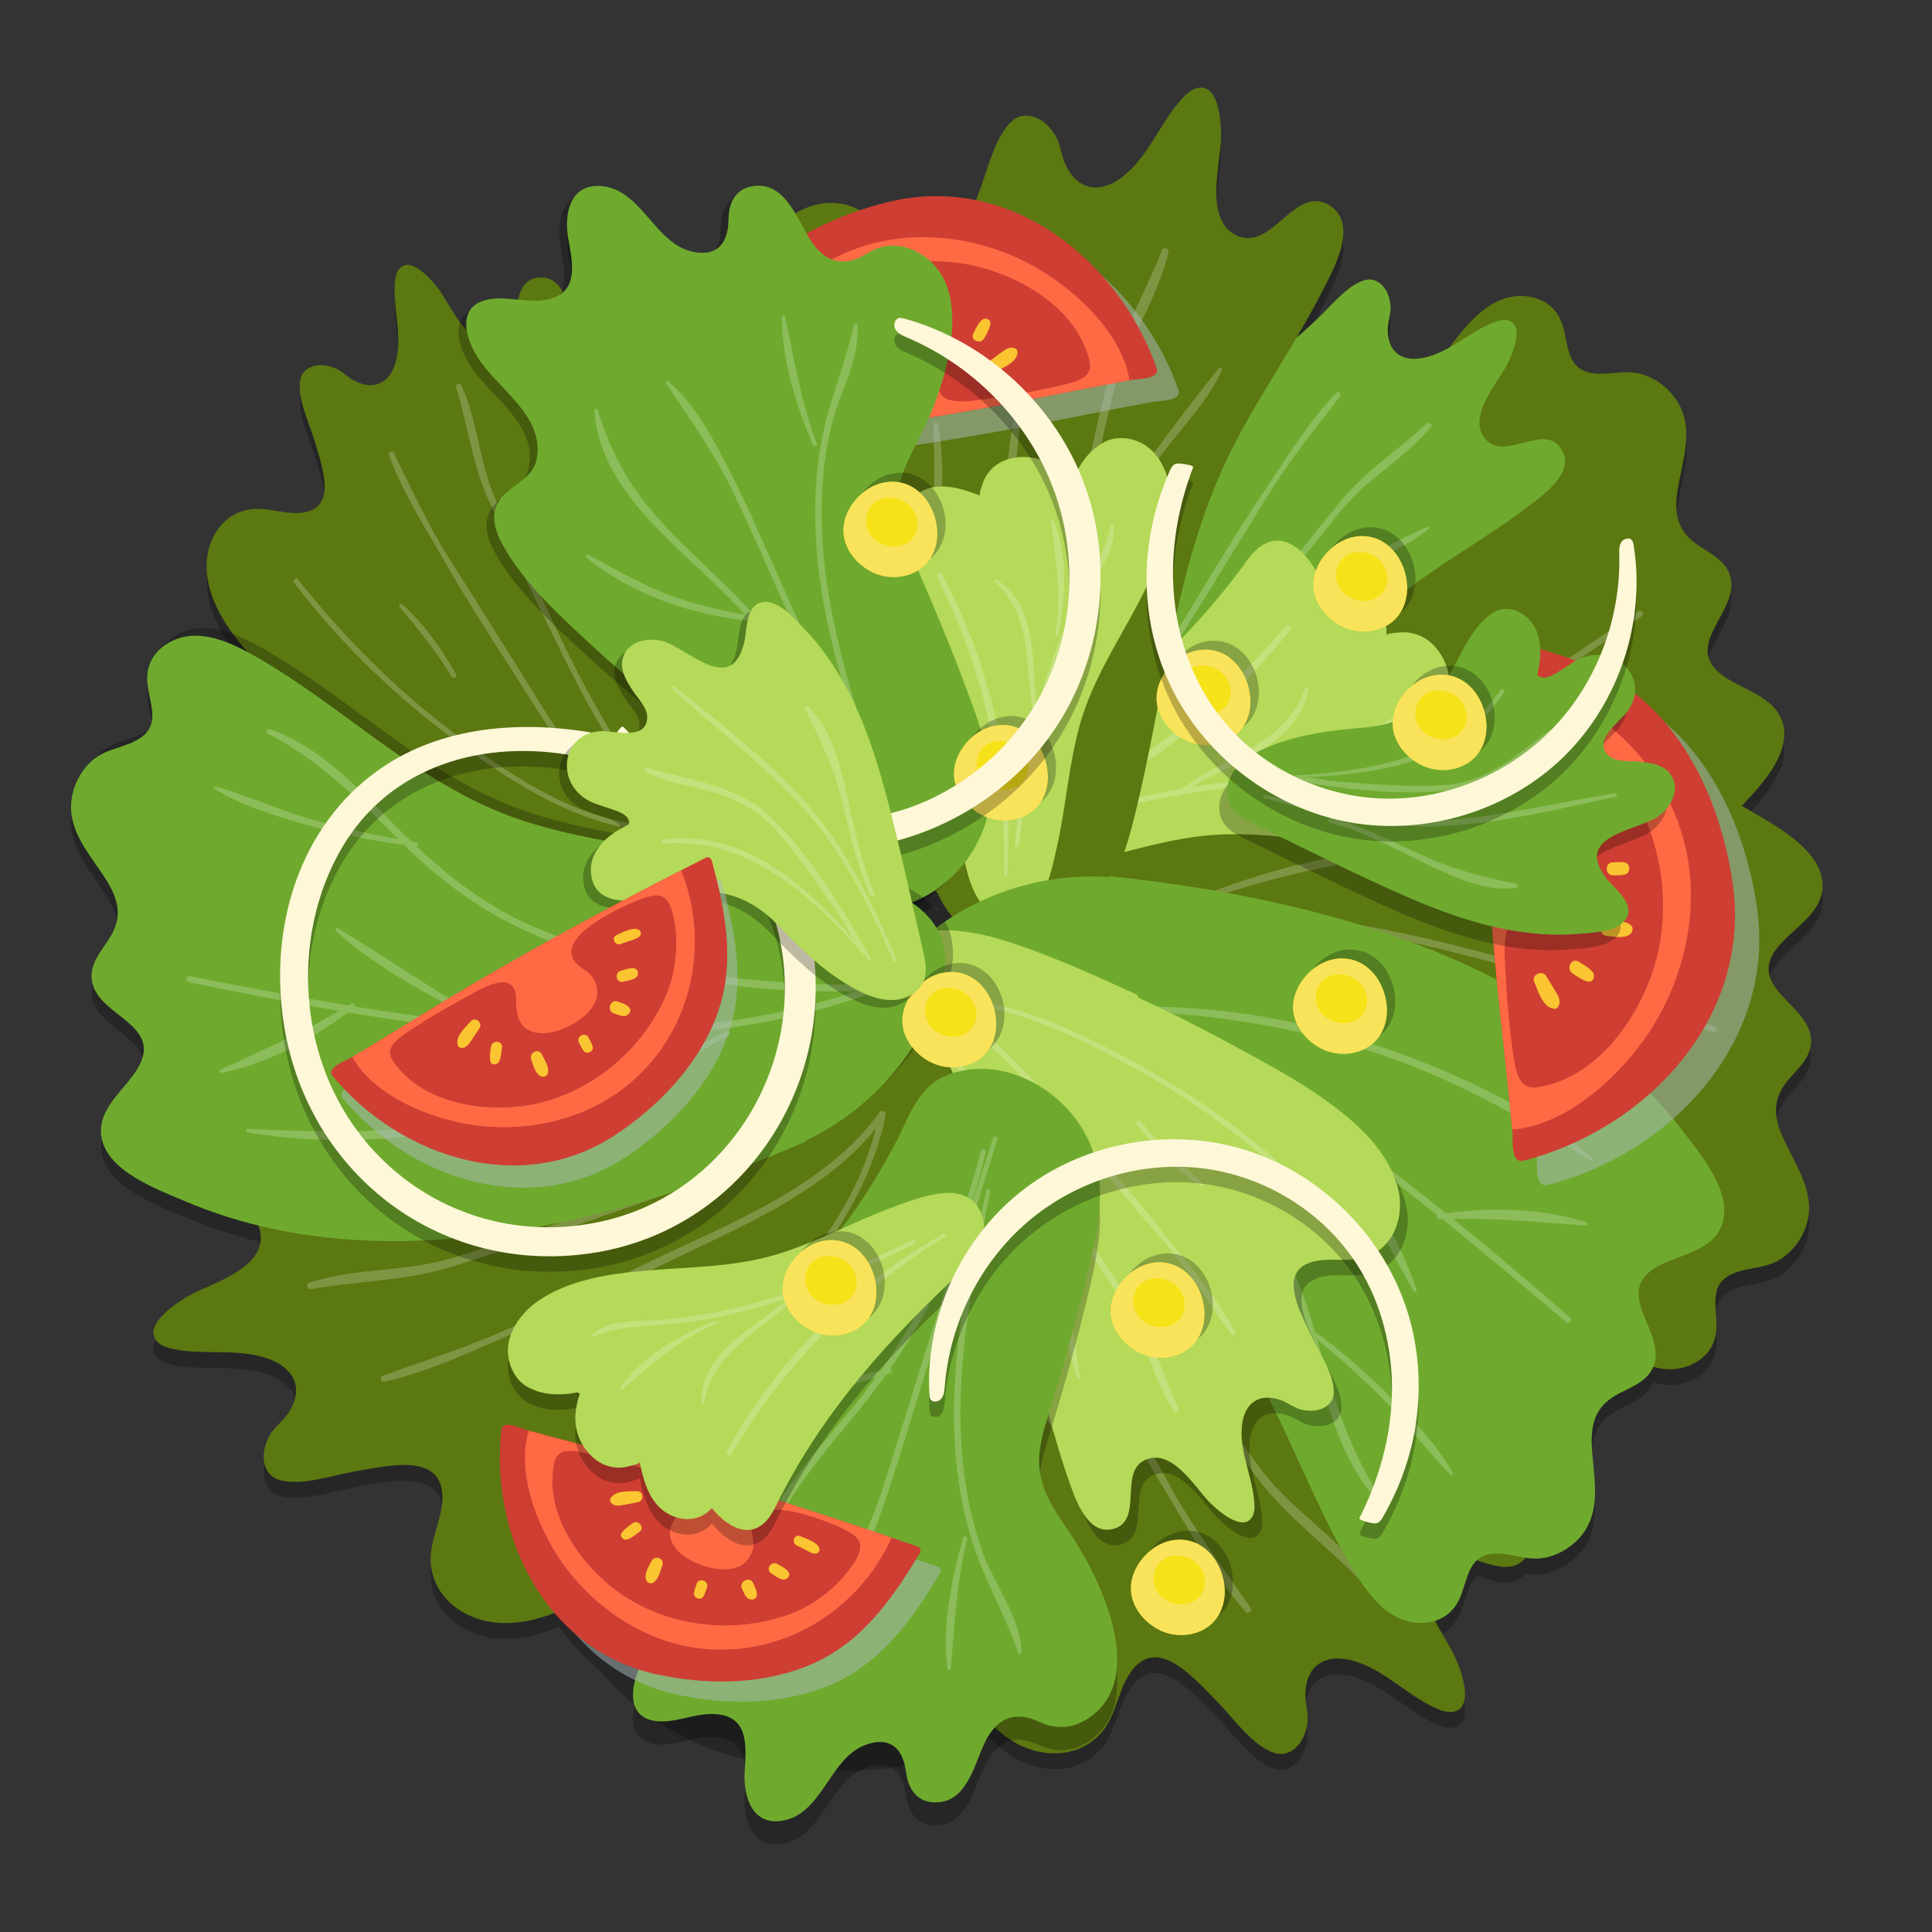
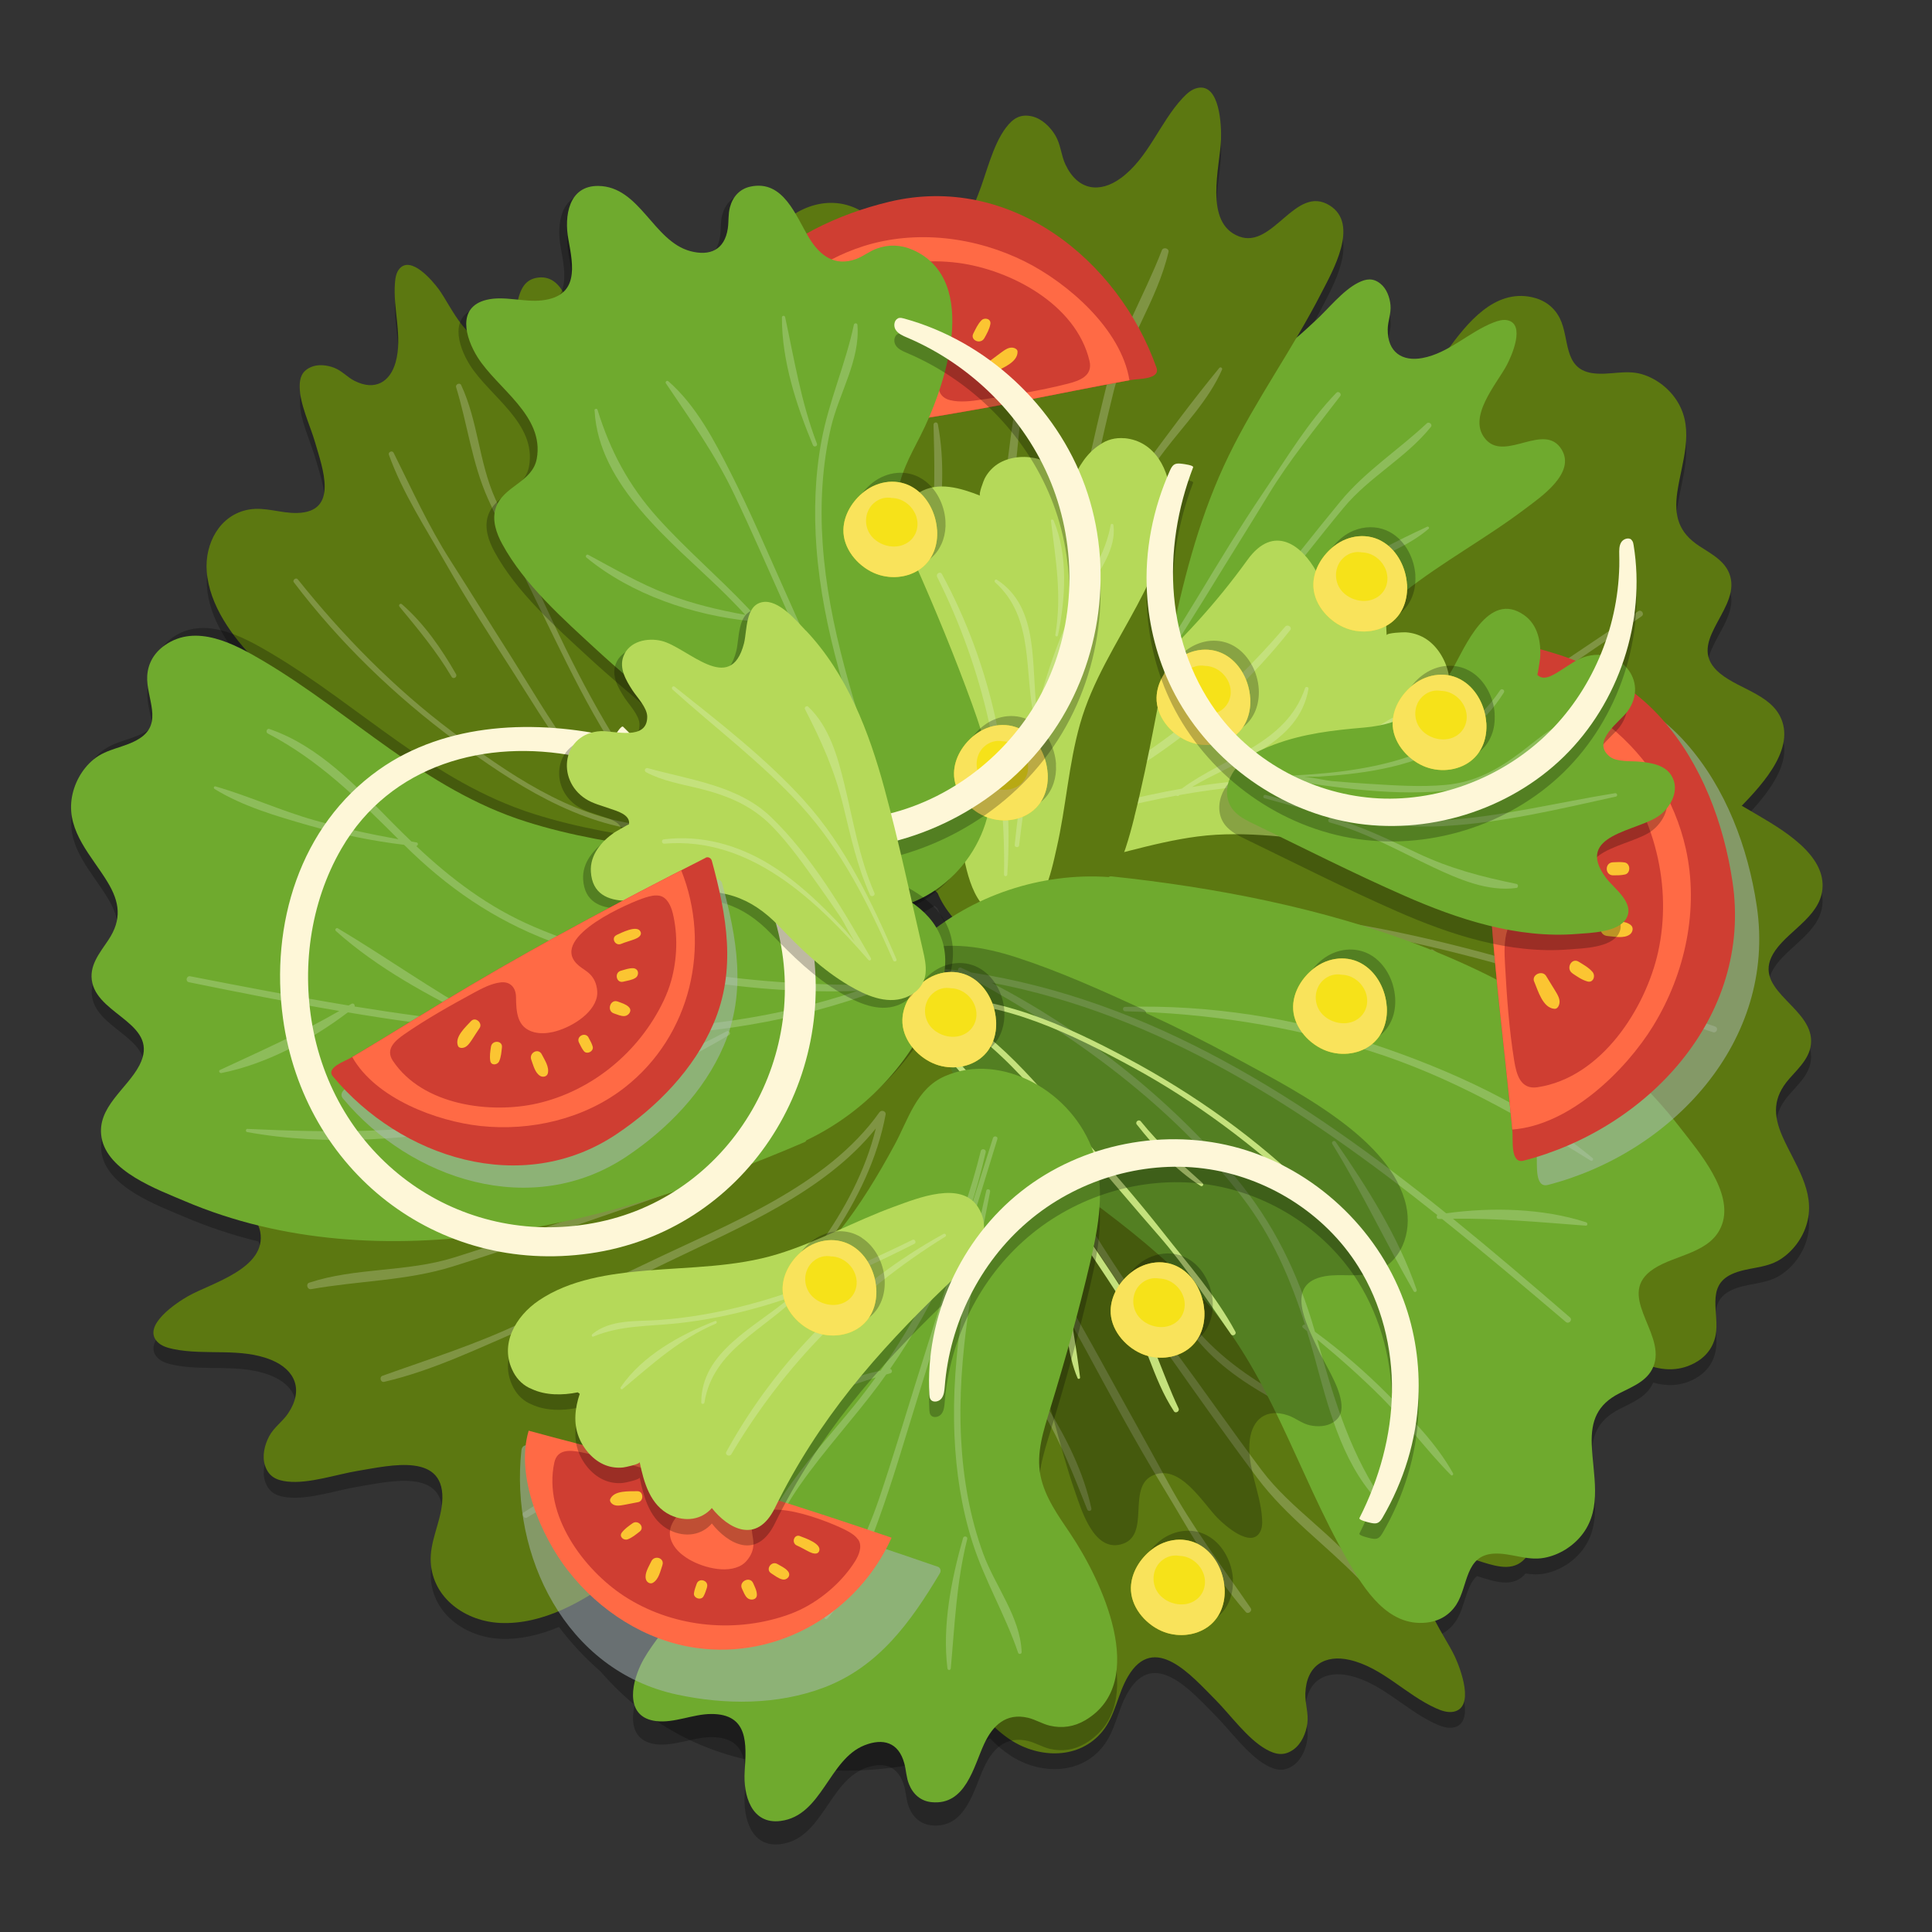
<svg xmlns="http://www.w3.org/2000/svg" viewBox="0 0 250 250">
  <rect x="0" y="0" width="250" height="250" fill="#333333" stroke="none" />
  <defs>
    <style>
      .cls-1 {
        opacity: .69;
      }

      .cls-1, .cls-2 {
        mix-blend-mode: multiply;
      }

      .cls-3 {
        fill: #8dbc5a;
      }

      .cls-2 {
        fill: #acbbbe;
        opacity: .5;
      }

      .cls-4 {
        fill: #5c7811;
      }

      .cls-5 {
        opacity: .25;
      }

      .cls-6 {
        isolation: isolate;
      }

      .cls-7 {
        fill: #ff6a45;
      }

      .cls-8 {
        fill: #f6e219;
      }

      .cls-9 {
        fill: #c4e17c;
      }

      .cls-10 {
        fill: #7f9443;
      }

      .cls-11 {
        fill: #6faa2e;
      }

      .cls-12 {
        fill: #fbc532;
      }

      .cls-13 {
        fill: #cf3e32;
      }

      .cls-14 {
        fill: #fae378;
      }

      .cls-15 {
        fill: #fef7d8;
      }

      .cls-16 {
        fill: #b5d959;
      }
    </style>
  </defs>
  <g class="cls-6">
    <g id="Ebene_1">
      <g>
        <path class="cls-5" d="M234.34,136.35c-.4-4.36-8.02-6.49-4.61-11.36,1.97-2.81,6.25-4.65,6.11-8.61-.16-4.45-6.28-7.64-9.52-9.56-.31-.19-.63-.36-.95-.54,2.68-2.78,6.27-6.76,5.38-10.47-.92-3.85-5.53-4.48-8.18-6.67-4.59-3.78,2.19-7.87,1.41-12.18-.4-2.21-2.38-3.18-4.09-4.3-2.69-1.76-3.29-3.92-2.85-6.97.56-3.85,2.26-7.96.08-11.62-1.02-1.72-2.74-3.08-4.66-3.65-2.18-.64-4.32.21-6.5-.15-3.69-.61-2.84-4.51-4.11-7.06-.74-1.49-2.02-2.41-3.64-2.76-4.73-1.01-8.17,3.13-10.68,6.54-1.09.61-2.23,1.12-3.47,1.35-2.59.48-4.52-.74-4.48-3.73.01-1.05.46-2.04.36-3.11-.09-1-.49-2.13-1.3-2.78-.95-.77-1.84-.65-2.86-.14-2.04,1.02-3.92,3.45-5.61,4.98-.69.63-1.51,1.42-2.39,2.14,1.13-1.91,2.22-3.84,3.23-5.81,1.4-2.73,4.96-8.85,1.07-11.29-4.44-2.78-7.31,5.66-11.72,4.01-4.64-1.74-2.47-9.05-2.35-12.57.06-1.75-.14-7.27-3.04-6.65-.78.17-1.4.74-1.94,1.32-2.96,3.18-4.42,7.74-7.99,10.35-2.69,1.97-5.57,1.64-7.17-1.78-.56-1.21-.6-2.58-1.3-3.75-.65-1.09-1.73-2.16-3.01-2.46-1.51-.35-2.46.26-3.35,1.42-1.77,2.29-2.58,6.1-3.66,8.77-1.26,3.12-2.93,8.29-6.23,8.47-.62-.55-1.35-1.02-2.22-1.4-.6-.26-1.21-.43-1.83-.5-1.7-1.55-2.99-3.54-5.07-4.65-2.77-1.47-5.78-1.05-8.25.45-1.3-2.18-2.97-4.09-5.83-3.46-1.38.3-2.27,1.31-2.63,2.65-.25.9-.15,1.84-.28,2.75-.41,2.82-2.35,3.61-4.84,2.95-4.82-1.28-6.53-8.38-11.93-8.44-3.84-.04-4.42,3.93-3.86,6.92.47,2.55,1,5.32-.68,6.83-.7-1.21-1.7-2.05-3.17-1.89-1.69.18-2.29,1.41-2.65,2.86-1.39-.14-2.78-.3-4.1.02-2.3.56-2.83,2.19-2.55,3.95-1.51-1.58-2.66-4-3.61-5.29-.82-1.12-3.63-4.45-5.12-2.65-.4.48-.51,1.14-.56,1.77-.29,3.42,1.02,6.96.08,10.32-.71,2.53-2.66,3.74-5.32,2.39-.94-.47-1.63-1.31-2.63-1.69-.94-.36-2.13-.5-3.07-.06-1.11.52-1.4,1.36-1.39,2.51.01,2.28,1.37,5.04,2,7.23.94,3.27,3.12,8.97-2.32,9.11-2.11.06-4.15-.82-6.28-.44-3.75.67-5.7,4.4-5.43,7.98.3,3.97,2.71,7.58,5.35,10.52-3.38-1.82-7.39-3.3-10.79-.91-1.36.96-2.17,2.31-2.27,3.97-.16,2.84,2.15,6.1-1.01,8.1-1.86,1.19-4.17,1.25-5.92,2.7-1.55,1.27-2.59,3.2-2.86,5.19-.56,4.23,2.62,7.33,4.64,10.66,1.6,2.63,1.9,4.86.12,7.53-1.13,1.7-2.58,3.37-2.07,5.56.98,4.27,8.82,5.36,6.09,10.65-1.58,3.05-5.57,5.44-4.9,9.34.75,4.39,7.24,6.73,10.71,8.21,3.12,1.33,6.32,2.38,9.57,3.18.11.23.19.49.24.77.9,4.76-6.31,6.65-9.31,8.34-1.49.84-6,3.81-4.01,5.91.54.56,1.33.79,2.09.95,4.16.86,8.71-.23,12.7,1.42,3.01,1.25,4.2,3.82,2.15,6.89-.72,1.08-1.85,1.81-2.47,2.99-.58,1.1-.93,2.54-.53,3.76.47,1.44,1.47,1.92,2.88,2.08,2.81.32,6.4-.94,9.18-1.39,4.16-.68,11.48-2.51,10.86,4.19-.24,2.6-1.62,4.99-1.47,7.65.27,4.71,4.57,7.66,9.01,7.85,2.59.11,5.14-.51,7.57-1.53,1.58,2.09,3.37,4.02,5.36,5.74,4.84,5.61,11.31,9.79,19.3,11.51,9.06,1.95,19.01,2,27.83-1.34,1.15-.44,2.25-.94,3.3-1.49.8.84,1.68,1.6,2.65,2.23,3.72,2.43,8.93,2.55,11.9-1.12,1.68-2.08,1.95-4.82,3.28-7.07,3.4-5.81,8.28-.05,11.26,2.93,1.99,1.99,4.18,5.11,6.64,6.49,1.24.69,2.33.89,3.55,0,1.04-.76,1.6-2.13,1.77-3.36.18-1.32-.31-2.57-.26-3.87.13-3.69,2.6-5.08,5.77-4.34,4.21.98,7.26,4.52,11.14,6.25.71.32,1.49.59,2.25.45,2.84-.54.91-5.58.19-7.14-.57-1.23-1.66-2.88-2.55-4.62,1.13-.35,2.08-1.06,2.75-2.12,1.13-1.77,1.2-4.38,2.65-5.72,2.34.74,4.7,1.59,6.3-.33.78.12,1.56.17,2.38.02,1.97-.35,3.83-1.52,5.03-3.12,2.55-3.41,1.3-7.68,1.16-11.56-.11-3.08.72-5.16,3.58-6.62,1.69-.86,3.59-1.59,4.36-3.42,1.73.48,3.53.48,5.3-.45,1.47-.77,2.46-1.99,2.78-3.63.54-2.79-1.31-6.33,2.08-7.9,2.01-.93,4.29-.68,6.23-1.88,1.7-1.06,3-2.83,3.52-4.76,1.12-4.11-1.62-7.62-3.18-11.18-1.24-2.82-1.23-5.06.89-7.48,1.35-1.53,3-3,2.8-5.24ZM113.85,190.17c-.97-.3-1.94-.6-2.91-.9-1.17-.36-2.34-.72-3.51-1.07-1.03-.31-2.07-.62-3.11-.92,3.23-6.25,7.05-11.68,11.36-16.73.13,2.06.27,4.11.42,6.14.02.32.18.54.39.67.34,4.71.84,9.41,1.46,14.09-.08-.02-.16-.05-.24-.07-1.29-.41-2.58-.82-3.87-1.22ZM120.95,117.21c.12.11.24.23.36.34.41,1.01,1.04,2.04,1.91,3.09-.71.45-1.39.93-2.06,1.42-.76-1.27-1.85-2.33-3.15-3.23,0-.03-.01-.05-.02-.08,1.03-.41,2.02-.92,2.95-1.54Z" />
        <g>
          <path class="cls-4" d="M123.71,119.21c5.9,6.48,14.55,10.43,23.3,10.77.08.07.19.12.32.12,26.49.07,57.58-4.47,76.79-24.53,2.61-2.72,7.66-7.43,6.63-11.76-.92-3.85-5.53-4.48-8.18-6.67-4.59-3.78,2.19-7.87,1.41-12.18-.4-2.21-2.38-3.18-4.09-4.3-2.69-1.76-3.29-3.92-2.85-6.97.56-3.85,2.26-7.96.08-11.62-1.02-1.72-2.74-3.08-4.66-3.65-2.18-.64-4.32.21-6.5-.15-3.69-.61-2.84-4.51-4.11-7.06-.74-1.49-2.02-2.41-3.64-2.76-4.87-1.04-8.37,3.38-10.9,6.84-7.94,10.84-12.7,23.52-23.09,32.48-9.41,8.11-20.91,13.19-31.28,19.9-7.41,4.79-17.35,12.6-9.21,21.54Z" />
          <path class="cls-10" d="M126.74,115.03c1.44,0,2.87-.05,4.3-.13,13.72-5.73,27.22-13.41,37.54-24.22,4.42-4.63,7.4-9.89,9.9-15.59-.25.06-.47-.26-.22-.42.19-.12.37-.24.55-.36.44-1.02.86-2.06,1.28-3.11,2.45-6.19,4.84-12.92,9.9-17.5.26-.24.64.18.42.45-4.76,5.83-7.39,12.37-10.17,19.23,3.11-2.05,6.16-4.21,9.05-6.55,3.51-2.84,6.54-6.2,10.04-9.04.16-.13.35.1.24.26-2.48,3.51-6.05,6.44-9.37,9.13-3.28,2.66-6.71,5.04-10.35,7.15-.01.03-.02.06-.04.09-2.92,7.17-6.81,13.36-12.42,18.76-9.63,9.26-21.53,16.69-34.04,21.59,22.09-1.75,41.96-11.9,60.6-23.71-.14-.19-.04-.52.26-.48.13.02.27.03.4.05,5.9-3.76,11.67-7.67,17.36-11.53.42-.29.88.35.46.64-5.37,3.71-10.84,7.46-16.43,11.07,5.75.69,11.37.76,17.18.95.27,0,.22.39,0,.44-5.76,1.21-12.39.65-18.12-.79-19.7,12.62-40.89,23.35-64.5,24.39-.43.16-.87.32-1.3.47-.28.1-.46-.21-.35-.41-.69.02-1.38.04-2.08.04-.55,0-.65-.86-.09-.86Z" />
          <path class="cls-10" d="M192.36,81.13c-3.03,6.51-7.81,12.52-12.48,17.92-.21.25-.6-.06-.4-.32,4.48-5.75,8.23-11.95,12.52-17.82.14-.2.46,0,.36.22Z" />
          <path class="cls-10" d="M150.99,112.93c10.7.89,21.43.4,31.97-1.7,10.69-2.13,20.25-6.35,30-11.05.21-.1.39.24.2.37-8.78,5.8-19.42,9.33-29.65,11.57-10.69,2.34-21.77,2.86-32.61,1.39-.37-.05-.28-.6.09-.57Z" />
        </g>
        <g>
          <path class="cls-11" d="M156.92,105.71c8.17-9.76,14.64-21.1,24.76-29.08,5.01-3.95,10.66-6.99,15.74-10.84,1.93-1.46,6.56-4.59,4.63-7.66-2.2-3.5-7.14,1.51-9.7-1.17-2.7-2.83,1.35-7.28,2.64-9.74.64-1.22,2.4-5.22.12-5.77-.61-.15-1.25.05-1.83.27-3.2,1.24-5.8,3.98-9.23,4.61-2.59.48-4.52-.74-4.48-3.73.01-1.05.46-2.04.36-3.11-.09-1-.49-2.13-1.3-2.78-.95-.77-1.84-.65-2.86-.14-2.04,1.02-3.92,3.45-5.61,4.98-2.52,2.29-6.68,6.74-9.2,1.93-.98-1.87-1.09-4.09-2.37-5.83-2.25-3.07-6.46-3.18-9.55-1.36-3.85,2.26-6.13,6.7-7.6,10.75-1.89,5.23-2.86,10.83-3.9,16.28-.79,4.17-1.45,8.35-1.96,12.56-.18.1-.31.27-.34.53-.7,5.82-1.4,11.81-1.42,17.68-.02,4.37.61,9.01,3.22,12.64,2.12,2.94,5.45,5.28,9.15,5.51,4.7.29,7.95-3.21,10.73-6.53Z" />
          <path class="cls-3" d="M144.82,102.63c.4-9.52,6.88-18.37,11.68-26.23,2.53-4.15,5.13-8.26,7.65-12.41,2.74-4.52,6.09-8.55,9.28-12.74.22-.3-.24-.7-.5-.43-3.68,3.81-6.42,8.42-9.37,12.78-3.04,4.48-5.84,9.13-8.64,13.76-4.31,7.12-9.83,15.07-10.69,23.62-3-8.58-1.53-18.3.13-27.01,1.76-9.25,4.91-18.14,8.91-26.65.15-.33-.41-.61-.58-.28-4.41,8.78-7.43,18.17-9.21,27.83-1.65,8.98-2.89,19.22.67,27.89.14.33.65.21.67-.13Z" />
          <path class="cls-3" d="M147.59,102.54c4.42-8.98,10.18-16.93,16.5-24.67,3.29-4.03,6.45-8.16,9.77-12.16,3.33-4.02,8.07-6.45,11.3-10.47.25-.31-.24-.73-.53-.46-3.68,3.45-7.92,6.16-11.16,10.08-3.41,4.13-6.73,8.36-10.02,12.59-6.07,7.79-12.42,15.7-16.19,24.93-.08.19.24.35.33.16Z" />
          <path class="cls-3" d="M184.86,68.44c.15-.13-.01-.36-.19-.28-3.81,1.76-7.66,3.78-11.37,5.76-3.25,1.74-6.09,3.8-8.23,6.84-.2.28.23.54.44.28,2.83-3.43,6.55-5.72,10.47-7.71,2.97-1.51,6.34-2.71,8.88-4.9Z" />
          <path class="cls-3" d="M151.26,71.12c2.14-3.16,4.05-6.56,5.04-10.26.08-.28-.31-.4-.42-.14-1.56,3.46-3.08,6.86-5.17,10.04-.24.36.32.72.56.36Z" />
        </g>
        <g>
          <path class="cls-4" d="M140.52,136.74c11.78,3.7,24.21,5.53,35.45,10.84,12.41,5.86,20.38,16.82,30.92,25.15,3.36,2.66,7.92,5.99,12.33,3.68,1.47-.77,2.46-1.99,2.78-3.63.54-2.79-1.31-6.33,2.08-7.9,2.01-.93,4.29-.68,6.23-1.88,1.7-1.06,3-2.83,3.52-4.76,1.12-4.11-1.62-7.62-3.18-11.18-1.24-2.82-1.23-5.06.89-7.48,1.35-1.53,3-3,2.8-5.24-.4-4.36-8.02-6.49-4.61-11.36,1.97-2.81,6.25-4.65,6.11-8.61-.16-4.45-6.28-7.63-9.52-9.56-23.87-14.21-55.04-10.3-80.55-3.17-.13.04-.22.11-.27.2-8.35,2.66-15.62,8.77-19.58,16.59-5.46,10.79,6.2,15.66,14.62,18.31Z" />
          <path class="cls-10" d="M129.94,121.65c1.39-.38,2.78-.71,4.17-1.02,14.75,1.87,29.81,5.67,42.64,13.34,5.49,3.28,9.77,7.56,13.69,12.38-.25,0-.38.38-.1.46.21.06.42.14.63.2.7.87,1.38,1.76,2.06,2.66,4.01,5.31,8.11,11.16,14.2,14.23.32.16.57-.34.29-.54-6.15-4.35-10.42-9.95-14.93-15.82,3.54,1.15,7.06,2.42,10.47,3.9,4.14,1.8,7.96,4.24,12.09,6.04.19.08.31-.19.17-.31-3.33-2.72-7.54-4.59-11.46-6.3-3.87-1.69-7.81-3.07-11.89-4.13-.02-.03-.04-.05-.06-.08-4.72-6.13-10.13-11.06-16.97-14.77-11.75-6.36-25.2-10.35-38.56-11.73,21.75-4.2,43.62.28,64.73,6.69-.09.22.1.51.38.39.12-.05.25-.1.37-.16,6.69,2.05,13.3,4.28,19.8,6.49.48.16.76-.58.27-.74-6.17-2.15-12.44-4.3-18.78-6.28,5.36-2.2,10.75-3.77,16.31-5.5.26-.08.11-.44-.13-.42-5.88.37-12.11,2.68-17.26,5.59-22.35-6.91-45.64-11.6-68.67-6.31-.46-.03-.92-.07-1.38-.1-.29-.02-.39.32-.23.49-.67.17-1.34.33-2.01.52-.53.15-.4,1,.14.85Z" />
          <path class="cls-10" d="M202.22,136.83c-4.66-5.47-10.86-9.98-16.81-13.94-.27-.18-.56.22-.3.41,5.85,4.35,11.12,9.32,16.82,13.83.19.15.45-.13.29-.31Z" />
-           <path class="cls-10" d="M153.86,117.22c10.08-3.71,20.55-6.1,31.26-6.89,10.87-.8,21.21.72,31.87,2.65.23.04.32-.33.09-.41-10.01-3.25-21.21-3.81-31.66-3.24-10.92.6-21.74,3.05-31.8,7.36-.34.15-.11.65.23.52Z" />
        </g>
        <g>
          <path class="cls-16" d="M195.15,97.97c-.42-1.28-1.19-2.25-2.24-2.89-1.77-1.23-4.16-1.62-6.38-1.55-.09-.08-.17-.16-.26-.26,1-1.87,1.61-3.93,1.18-6.05-.37-1.83-1.5-3.73-3.15-4.68-.73-.42-1.56-.67-2.4-.72-.25-.02-2.48.06-2.47.38-.1-2.99-.45-6.39-3.05-8.23-1.94-1.38-4.32-1.44-6.05-.02-1.78-3.26-5.45-6.3-8.91-1.5-8.27,11.47-18.15,19.55-29.4,27.2-3.29,2.24-8.49,5.63-6.54,10.4,1.74,4.26,8.4,2.75,11.82,2.12,5.94-1.08,11.68-3.15,17.68-3.93,6.32-.82,12.6.29,18.89.82,5.25.44,11.06.6,15.97-1.65,3.63-1.66,6.68-5.27,5.31-9.46Z" />
          <path class="cls-9" d="M166.94,81.56c.32-.41-.32-.85-.65-.46-9.71,11.44-21.55,19.96-35.45,25.61-.28.11-.09.52.19.42,14.02-4.88,26.7-13.94,35.91-25.58Z" />
          <path class="cls-9" d="M182.97,101.03c-4.19.95-8.06.11-12.27-.15-3.86-.23-7.73-.1-11.58.3-1.64.17-3.27.4-4.9.66,5.65-3.38,13.85-5.47,15.1-12.71.04-.25-.36-.34-.44-.1-2.47,7.31-10.34,8.85-15.96,13.02-5.94,1.04-11.78,2.61-17.54,4.4-.34.11-.17.71.18.6,5.48-1.62,11.04-3.08,16.66-4.1.08.07.19.09.3.01.04-.03.08-.06.12-.09,2.55-.45,5.11-.82,7.69-1.05,4.33-.39,8.71-.45,13.03-.01,3.18.32,6.79,1.29,9.72-.41.18-.1.12-.43-.11-.37Z" />
          <path class="cls-9" d="M180.31,93.24c.14-.14,0-.44-.2-.32-4.93,2.86-9.13,5.64-14.77,7.02-.24.06-.18.43.06.38,5.25-1.08,11.1-3.13,14.91-7.07Z" />
        </g>
        <g>
          <path class="cls-4" d="M146.77,105.76c3.95-15.64,5.08-32.14,12.24-46.83,3.54-7.27,8.31-13.85,11.99-21.05,1.4-2.73,4.96-8.85,1.07-11.29-4.44-2.78-7.31,5.66-11.72,4.01-4.64-1.74-2.47-9.05-2.35-12.57.06-1.75-.14-7.27-3.04-6.65-.78.17-1.4.74-1.94,1.32-2.96,3.18-4.42,7.74-7.99,10.35-2.69,1.97-5.57,1.64-7.17-1.78-.56-1.21-.6-2.58-1.3-3.75-.65-1.09-1.73-2.16-3.01-2.46-1.51-.35-2.46.26-3.35,1.42-1.77,2.29-2.58,6.1-3.66,8.77-1.62,4-3.91,11.38-9.44,7.27-2.15-1.6-3.5-4.07-5.91-5.35-4.26-2.27-9.13-.07-11.65,3.71-3.15,4.7-3.3,11.02-2.75,16.45.72,7.01,2.7,13.94,4.52,20.73,1.39,5.19,2.95,10.33,4.69,15.41-.15.21-.21.48-.1.79,2.4,7.03,4.91,14.25,8.12,20.96,2.39,5,5.66,9.95,10.64,12.65,4.04,2.19,9.13,3.03,13.48,1.25,5.53-2.26,7.3-8.04,8.64-13.36Z" />
          <path class="cls-10" d="M131.27,108.91c-4.79-11.08-2.27-24.75-1.12-36.37.61-6.13,1.31-12.25,1.89-18.38.64-6.67,2.24-13.11,3.57-19.65.09-.46-.66-.67-.81-.22-2.1,6.37-2.68,13.15-3.66,19.75-1,6.79-1.63,13.64-2.28,20.47-1,10.51-2.91,22.62.81,32.85-8.15-8.14-11.83-20.04-14.73-30.9-3.09-11.52-4.4-23.41-4.51-35.33,0-.46-.81-.46-.81,0-.2,12.45,1.53,24.83,4.82,36.84,3.06,11.16,7.29,23.54,16.13,31.46.34.3.86-.12.69-.52Z" />
          <path class="cls-10" d="M134.38,107.29c.09-12.68,2.3-24.94,5.24-37.24,1.53-6.41,2.87-12.86,4.45-19.26,1.58-6.42,5.65-11.81,7.13-18.17.12-.5-.68-.7-.86-.23-2.3,5.96-5.65,11.4-7.19,17.65-1.62,6.59-3.07,13.25-4.5,19.89-2.63,12.23-5.53,24.76-4.74,37.37.02.26.47.27.47,0Z" />
          <path class="cls-10" d="M158.13,47.83c.1-.22-.21-.4-.36-.21-3.38,4.11-6.66,8.53-9.81,12.84-2.75,3.77-4.86,7.69-5.62,12.34-.07.43.55.49.65.08,1.34-5.47,4.32-10.13,7.7-14.56,2.56-3.36,5.74-6.59,7.44-10.49Z" />
          <path class="cls-10" d="M121.26,69.39c.7-4.79,1.01-9.72.1-14.49-.07-.36-.57-.29-.56.07.12,4.81.26,9.53-.38,14.31-.07.54.76.65.84.11Z" />
        </g>
        <g>
          <path class="cls-16" d="M145.52,56.71c-1.21-.11-2.29.19-3.19.83-1.65,1.03-2.82,2.87-3.56,4.74-.1.05-.19.09-.31.12-1.19-1.49-2.69-2.74-4.6-3.13-1.65-.34-3.63-.08-5.01.95-.61.46-1.11,1.06-1.45,1.73-.1.2-.83,2.08-.56,2.19-2.52-.98-5.46-1.9-7.91-.4-1.83,1.12-2.73,3.07-2.17,5.01-3.34.32-7.17,2.28-4.41,6.86,6.58,10.94,9.77,22.01,12.12,34.06.69,3.53,1.65,9.05,6.3,9.12,4.15.07,5.26-5.99,5.96-9.05,1.22-5.31,1.54-10.81,3.03-16.06,1.57-5.54,4.72-10.35,7.4-15.38,2.24-4.2,4.43-8.96,4.31-13.83-.09-3.6-2-7.41-5.96-7.77Z" />
          <path class="cls-9" d="M121.88,74.28c-.22-.41-.82-.03-.61.38,6.04,12.12,8.9,24.97,8.65,38.52,0,.27.4.26.42,0,.93-13.36-2.07-27.11-8.45-38.89Z" />
          <path class="cls-9" d="M143.73,67.91c-.7,3.81-2.78,6.73-4.49,10.13-1.57,3.12-2.84,6.38-3.87,9.72-.44,1.42-.83,2.86-1.19,4.3-.8-5.89.39-13.44-5.18-17.04-.2-.13-.41.17-.24.33,5.19,4.64,3.67,11.72,5.13,17.87-1.25,5.3-2.03,10.7-2.59,16.12-.03.32.53.39.57.07.61-5.13,1.37-10.25,2.53-15.28.08-.04.14-.13.12-.25-.01-.04-.02-.09-.03-.13.53-2.27,1.14-4.53,1.86-6.76,1.22-3.73,2.73-7.38,4.62-10.82,1.39-2.52,3.49-5.17,3.11-8.21-.02-.18-.31-.26-.35-.04Z" />
          <path class="cls-9" d="M136.33,67.34c-.07-.16-.37-.16-.34.05.62,5.1,1.43,9.58.57,14.75-.04.22.29.3.34.08.97-4.74,1.35-10.32-.57-14.89Z" />
        </g>
        <g>
          <path class="cls-4" d="M131.78,131.03c-4.59.06-8.85,2.76-11.64,6.27-3.45,4.34-4.5,10.04-4.74,15.45-.32,7.26.18,14.71.71,21.95.02.32.18.54.39.67.37,5.23.94,10.45,1.67,15.65.95,6.8,1.82,13.79,3.85,20.37,1.57,5.1,4.13,10.72,8.75,13.75,3.72,2.43,8.93,2.55,11.9-1.12,1.68-2.08,1.95-4.82,3.28-7.07,3.4-5.81,8.28-.05,11.26,2.93,1.99,1.99,4.18,5.11,6.64,6.49,1.24.69,2.33.89,3.55,0,1.04-.76,1.6-2.13,1.77-3.36.18-1.32-.31-2.57-.26-3.87.13-3.69,2.6-5.08,5.77-4.34,4.21.98,7.26,4.52,11.14,6.25.71.32,1.49.59,2.25.45,2.84-.54.91-5.58.19-7.14-1.45-3.12-6.2-8.87-2.69-12.2,3.33-3.16,9.14,3.33,12.07-.87,2.57-3.68-2.97-7.83-5.27-9.75-6.06-5.06-12.86-9.16-18.82-14.35-12.04-10.48-19.37-24.88-28.89-37.44-3.24-4.27-7.04-8.79-12.88-8.72Z" />
          <path class="cls-10" d="M129.51,142.83c-.08,11.8,7.41,23.13,12.89,33.14,2.89,5.28,5.85,10.52,8.72,15.81,3.12,5.75,7.02,10.93,10.72,16.31.26.38-.34.85-.64.5-4.32-4.93-7.43-10.8-10.83-16.37-3.49-5.72-6.67-11.65-9.86-17.54-4.91-9.07-11.26-19.23-11.81-29.85-4.22,10.43-2.98,22.54-1.45,33.42,1.63,11.54,4.99,22.73,9.44,33.49.17.41-.55.72-.73.31-4.93-11.12-8.11-22.92-9.73-34.97-1.51-11.21-2.44-23.95,2.49-34.45.19-.4.82-.22.82.2Z" />
          <path class="cls-10" d="M132.93,143.1c4.93,11.37,11.59,21.55,18.94,31.49,3.83,5.18,7.5,10.47,11.36,15.62,3.88,5.17,9.59,8.46,13.35,13.62.29.4-.35.89-.69.54-4.35-4.48-9.43-8.09-13.2-13.13-3.98-5.31-7.82-10.74-11.64-16.17-7.04-10-14.43-20.16-18.53-31.79-.09-.24.32-.42.42-.18Z" />
          <path class="cls-10" d="M177,187.51c.17.16-.04.44-.25.33-4.61-2.41-9.25-5.13-13.72-7.8-3.92-2.34-7.31-5.06-9.77-8.95-.23-.36.31-.65.56-.32,3.3,4.41,7.76,7.46,12.49,10.15,3.58,2.04,7.68,3.73,10.69,6.59Z" />
          <path class="cls-10" d="M135.6,182.19c2.46,4.04,4.62,8.35,5.62,12.99.08.35-.4.47-.53.15-1.73-4.37-3.4-8.67-5.8-12.73-.27-.46.43-.87.71-.42Z" />
        </g>
        <g>
          <path class="cls-11" d="M126,144.09c9.59,7.78,20.47,14.06,28.96,23.14,9.37,10.02,12.75,23.15,19.47,34.77,2.14,3.71,5.16,8.48,10.11,7.97,1.65-.17,3.02-.95,3.92-2.35,1.53-2.4,1.11-6.37,4.84-6.58,2.21-.12,4.24.95,6.48.55,1.97-.35,3.83-1.52,5.03-3.12,2.55-3.41,1.3-7.68,1.16-11.56-.11-3.08.72-5.16,3.58-6.62,1.82-.93,3.9-1.68,4.53-3.84,1.24-4.2-5.07-8.99-.1-12.26,2.87-1.89,7.52-2.02,8.85-5.75,1.49-4.19-3.02-9.41-5.33-12.4-16.95-22.01-47.37-29.86-73.71-32.64-.13-.01-.24.02-.33.09-8.74-.61-17.76,2.39-24.32,8.2-9.06,8.02,0,16.85,6.84,22.41Z" />
          <path class="cls-3" d="M121.72,126.16c1.43.16,2.85.36,4.26.59,13.02,7.17,25.62,16.25,34.72,28.11,3.9,5.08,6.3,10.62,8.17,16.56-.24-.08-.49.21-.26.4.17.14.34.28.51.42.33,1.07.64,2.14.94,3.23,1.77,6.42,3.42,13.36,7.96,18.46.24.26.65-.11.47-.4-4.11-6.31-6.02-13.09-8.05-20.21,2.87,2.37,5.67,4.85,8.3,7.48,3.19,3.2,5.84,6.87,9.01,10.07.15.15.36-.06.27-.23-2.09-3.76-5.32-7.05-8.33-10.09-2.97-3-6.13-5.73-9.53-8.22,0-.03-.02-.06-.03-.09-2.13-7.44-5.34-14.02-10.33-19.98-8.58-10.24-19.61-18.91-31.52-25.11,21.77,4.11,40.44,16.33,57.71,30.08-.16.18-.1.51.21.5.14,0,.27,0,.4,0,5.46,4.37,10.78,8.88,16.02,13.33.39.33.92-.26.53-.59-4.94-4.27-9.98-8.58-15.14-12.77,5.79-.07,11.38.46,17.19.9.27.02.26-.37.04-.44-5.6-1.82-12.25-1.97-18.1-1.16-18.23-14.67-38.15-27.61-61.51-31.17-.42-.2-.83-.41-1.25-.6-.27-.13-.48.16-.4.37-.69-.09-1.37-.19-2.06-.26-.55-.06-.74.79-.18.85Z" />
          <path class="cls-3" d="M183.32,166.91c-2.32-6.8-6.42-13.28-10.49-19.16-.19-.27-.6,0-.43.28,3.84,6.2,6.9,12.76,10.53,19.06.12.21.46.05.38-.18Z" />
          <path class="cls-3" d="M145.6,130.86c10.74.26,21.35,1.9,31.6,5.12,10.4,3.27,19.45,8.48,28.64,14.21.2.13.42-.19.24-.34-8.11-6.71-18.31-11.36-28.23-14.68-10.37-3.47-21.34-5.18-32.27-4.88-.37.01-.34.56.02.57Z" />
        </g>
        <g>
-           <path class="cls-2" d="M92.66,61.01c14.07-1.62,28.18-3.53,42.09-6.22,4.83-.93,9.65-1.92,14.49-2.8.9-.16,3.77-.06,3.24-1.58-4.93-13.98-18.96-25.22-34.58-21.47-6.68,1.6-13.35,4.76-18.18,9.83-5.68,5.96-7.03,13.62-7.74,21.54-.04.4.27.75.68.7Z" />
          <path class="cls-13" d="M89.83,58.18c14.07-1.62,28.18-3.53,42.09-6.22,4.83-.93,9.65-1.92,14.49-2.8.9-.16,3.77-.06,3.24-1.58-4.93-13.98-18.96-25.22-34.58-21.47-6.68,1.6-13.35,4.76-18.18,9.83-5.68,5.96-7.03,13.62-7.74,21.54-.04.4.27.75.68.7Z" />
          <path class="cls-7" d="M132.64,33.85c-6.39-3.19-14.07-4.17-20.93-1.99-11.31,3.6-18.37,14.47-18.07,25.86,12.8-1.52,25.61-3.33,38.27-5.77,4.74-.92,9.48-1.89,14.24-2.75-1.07-6.63-8.01-12.6-13.51-15.35Z" />
          <path class="cls-13" d="M97.82,55.46c.54.3,1.19.38,1.81.42,2.22.14,14.52-.46,12.37-5.35-.24-.54-.62-1.01-.94-1.5-.47-.72-.67-1.47-.58-2.33.06-.53.19-1.06.47-1.52,1.37-2.2,5.2-2.83,7.52-2.5.88.12,1.76.38,2.49.89,2.07,1.44,1.37,3.56.67,5.55-.43,1.22-.03,2.32,1.31,2.66,1.3.32,2.78.12,4.08-.07,3.73-.53,7.46-1.12,11.12-2.05,1.58-.4,3.3-1.03,2.84-2.96-1.75-7.38-10.3-11.8-16.97-12.68-7.71-1.01-15.89,1.74-21.66,7.35-.73.71-1.4,1.47-1.99,2.29-1.84,2.54-3.14,5.7-3.5,8.83-.11.98-.04,2.34.89,2.91.03.02.05.03.08.04Z" />
          <path class="cls-12" d="M128.72,48.14c1.02-.53,2.98-1.27,2.95-2.63,0-.27-.25-.42-.47-.49-.63-.18-1.19.27-1.67.61-.53.38-1.03.79-1.57,1.16-.71.5-.03,1.76.77,1.34Z" />
          <path class="cls-12" d="M127.37,43.77c.33-.6.65-1.14.78-1.82.14-.7-.74-.92-1.15-.5-.48.49-.74,1.1-1.05,1.7-.46.89.95,1.47,1.42.61Z" />
          <path class="cls-12" d="M121.03,40.28c.12,1.08,1.66.84,1.64-.2,0-.8.16-1.94-.41-2.58-.27-.31-.84-.41-1.11,0-.53.79-.23,1.9-.13,2.79Z" />
          <path class="cls-12" d="M114.04,40.2c.13.97,1.62.8,1.52-.18-.05-.46-.08-.9-.22-1.35-.21-.68-1.36-.54-1.4.17-.03.47.04.9.1,1.36Z" />
          <path class="cls-12" d="M107.25,42.28c.26.53.75.87,1.18,1.25.85.74,1.97-.67,1.08-1.38-.39-.31-.78-.72-1.26-.86-.56-.17-1.34.32-1.01.99Z" />
          <path class="cls-12" d="M104.75,47.16c.53.25,1.18.22,1.76.28,1.01.09,1.25-1.45.23-1.56-.57-.06-1.23-.23-1.79-.09-.66.16-.89,1.05-.2,1.37Z" />
          <path class="cls-12" d="M105.35,52.35c.9-.07.72-1.42-.17-1.39-.68.03-1.35-.05-2.03-.05-.43,0-1.15.09-1.13.68.05,1.14,2.63.8,3.32.75Z" />
        </g>
        <g>
          <path class="cls-2" d="M194.32,86.26c.43,15.69,1.19,31.45,2.83,47.07.57,5.42,1.2,10.84,1.7,16.27.09,1.01-.29,4.17,1.44,3.73,15.91-4.09,29.67-18.51,27.03-36.12-1.13-7.53-3.97-15.2-9.11-21.02-6.04-6.84-14.36-9.07-23.04-10.62-.43-.08-.85.22-.84.69Z" />
          <path class="cls-13" d="M191.18,83.12c.43,15.69,1.19,31.45,2.83,47.07.57,5.42,1.2,10.84,1.7,16.27.09,1.01-.29,4.17,1.44,3.73,15.91-4.09,29.67-18.51,27.03-36.12-1.13-7.53-3.97-15.2-9.11-21.02-6.04-6.84-14.36-9.07-23.04-10.62-.43-.08-.85.22-.84.69Z" />
          <path class="cls-7" d="M213.93,132.73c4.14-6.74,5.95-15.14,4.21-22.92-2.88-12.83-14.21-21.67-26.82-22.44.45,14.28,1.21,28.6,2.7,42.81.56,5.33,1.17,10.65,1.67,15.98,7.42-.54,14.68-7.63,18.25-13.44Z" />
          <path class="cls-13" d="M193.41,92.21c-.39.57-.53,1.27-.64,1.96-.37,2.44-.88,16.08,4.72,14.17.62-.21,1.17-.58,1.75-.89.84-.45,1.69-.6,2.63-.42.58.11,1.15.31,1.63.67,2.3,1.72,2.62,6.01,2.04,8.54-.22.96-.59,1.9-1.22,2.66-1.78,2.14-4.06,1.17-6.19.2-1.3-.59-2.56-.26-3.06,1.19-.48,1.4-.4,3.05-.32,4.51.23,4.17.52,8.35,1.19,12.47.29,1.78.82,3.74,2.99,3.42,8.31-1.23,14.02-10.24,15.63-17.51,1.86-8.42-.4-17.71-6.04-24.62-.71-.87-1.49-1.68-2.34-2.42-2.63-2.27-5.99-4.01-9.41-4.71-1.07-.22-2.58-.27-3.3.7-.02.03-.04.05-.06.08Z" />
          <path class="cls-12" d="M198.53,127.03c.49,1.17,1.11,3.41,2.62,3.51.3.02.49-.23.58-.48.26-.68-.18-1.34-.52-1.91-.37-.62-.77-1.22-1.13-1.84-.48-.83-1.94-.2-1.56.72Z" />
          <path class="cls-12" d="M203.48,125.96c.63.42,1.2.83,1.93,1.04.76.22,1.09-.73.66-1.23-.49-.57-1.14-.92-1.78-1.32-.94-.59-1.72.9-.81,1.5Z" />
          <path class="cls-12" d="M207.95,119.29c-1.21.03-1.09,1.75.06,1.83.88.07,2.12.36,2.89-.2.37-.27.53-.89.12-1.22-.82-.66-2.08-.44-3.07-.41Z" />
          <path class="cls-12" d="M208.7,111.58c-1.09.06-1.03,1.71.06,1.69.51,0,1,0,1.51-.11.77-.17.73-1.44-.05-1.56-.51-.08-1-.04-1.51-.02Z" />
          <path class="cls-12" d="M207.06,103.89c-.61.24-1.03.74-1.5,1.18-.9.86.55,2.24,1.42,1.33.37-.4.87-.79,1.07-1.31.24-.61-.23-1.51-.99-1.21Z" />
          <path class="cls-12" d="M201.92,100.65c-.32.57-.36,1.28-.48,1.91-.2,1.1,1.48,1.51,1.7.41.12-.62.37-1.33.27-1.97-.11-.75-1.07-1.09-1.49-.35Z" />
          <path class="cls-12" d="M196.12,100.82c-.01,1,1.5.93,1.55-.05.03-.75.19-1.48.25-2.23.04-.48,0-1.28-.64-1.31-1.26-.05-1.14,2.83-1.15,3.6Z" />
        </g>
        <g>
          <path class="cls-5" d="M203.09,122.85c1.68-.14,5.35-.19,6.37-2.03,1.11-2.02-1.65-3.88-2.65-5.23-4.21-5.66,4.2-5.99,6.96-8.1,1.49-1.14,2.61-3.28,1.54-5.09-.85-1.43-2.63-1.69-4.14-1.84-1.09-.11-2.94.07-3.86-.65-2.51-1.98,1.33-4.53,2.29-5.86,2.9-3.99-1.14-8.5-5.6-7.03-1.06.35-1.96,1.05-2.9,1.63-.73.44-2.3,1.66-3.18.65.07.08.37-2.19.37-2.14.15-2.03-.27-4.29-2.05-5.55-4.67-3.32-7.69,4.18-9.35,7.1-2.66,4.69-6.08,6.98-11.41,7.44-4,.34-7.84.78-11.64,2.21-2.29.86-4.95,2.17-5.81,4.66-.49,1.42-.3,2.98.79,4.06.71.71,1.63,1.16,2.54,1.59,6.43,3.12,12.81,6.36,19.35,9.23,6.98,3.07,14.65,5.58,22.37,4.95Z" />
          <path class="cls-11" d="M204.09,120.85c1.68-.14,5.35-.19,6.37-2.03,1.11-2.02-1.65-3.88-2.65-5.23-4.21-5.66,4.2-5.99,6.96-8.1,1.49-1.14,2.61-3.28,1.54-5.09-.85-1.43-2.63-1.69-4.14-1.84-1.09-.11-2.94.07-3.86-.65-2.51-1.98,1.33-4.53,2.29-5.86,2.9-3.99-1.14-8.5-5.6-7.03-1.06.35-1.96,1.05-2.9,1.63-.73.44-2.3,1.66-3.18.65.07.08.37-2.19.37-2.14.15-2.03-.27-4.29-2.05-5.55-4.67-3.32-7.69,4.18-9.35,7.1-2.66,4.69-6.08,6.98-11.41,7.44-4,.34-7.84.78-11.64,2.21-2.29.86-4.95,2.17-5.81,4.66-.49,1.42-.3,2.98.79,4.06.71.71,1.63,1.16,2.54,1.59,6.43,3.12,12.81,6.36,19.35,9.23,6.98,3.07,14.65,5.58,22.37,4.95Z" />
          <path class="cls-3" d="M188.15,102.2c5.82-.73,10.32-5.16,14.91-8.43.3-.21.07-.65-.27-.5-2.22.95-4.05,2.58-5.95,4.03-2.98,2.26-5.93,3.9-9.71,4.26-3.28.31-6.65.07-9.94-.13-1.63-.1-3.25-.22-4.87-.36-.59-.05-2.21-.4-3.55-.57.79,0,1.58.01,1.85,0,1.26-.09,2.52-.18,3.77-.32,3.05-.34,6.1-.89,9-1.92,4.61-1.63,8.61-4.48,11.21-8.65.19-.31-.28-.6-.48-.3-6.24,9.23-18.04,10.7-28.28,11.1-.26.01-.26.36-.01.4,7.19,1.14,15.05,2.31,22.33,1.4Z" />
          <path class="cls-3" d="M186.96,106.88c7.44-.41,14.87-2.2,22.13-3.8.29-.06.18-.49-.11-.44-7.31,1.17-14.6,3.02-22,3.49-7.99.51-15.55-1.2-23.22-3.27-.28-.07-.41.35-.13.43,7.5,2.11,15.47,4.03,23.33,3.6Z" />
          <path class="cls-3" d="M196.22,114.91c.26-.04.28-.47.02-.53-4.57-.94-8.54-1.97-12.79-3.97-3.66-1.72-7.25-3.53-11.18-4.57-.38-.1-.57.49-.18.59,4.75,1.3,9.01,3.75,13.44,5.83,3.26,1.53,7.03,3.15,10.7,2.64Z" />
        </g>
        <g>
          <path class="cls-5" d="M113.44,142.37c6.81,10.75,15.64,20.36,20.16,32.44,2.24,5.98,3.42,12.28,5.54,18.3.8,2.28,2.38,7.64,5.88,6.74,4.01-1.03.73-7.26,4.07-8.89,3.52-1.71,6.52,3.5,8.47,5.48.97.98,4.24,3.87,5.45,1.87.33-.54.34-1.2.3-1.83-.21-3.43-2.03-6.74-1.58-10.2.34-2.61,2.09-4.08,4.91-3.14,1,.33,1.8,1.06,2.85,1.29.98.22,2.18.18,3.04-.39,1.02-.68,1.18-1.55,1.01-2.69-.35-2.26-2.09-4.79-3.03-6.86-1.41-3.1-4.39-8.42.96-9.35,2.08-.36,4.23.2,6.27-.48,3.61-1.21,5-5.19,4.21-8.68-.98-4.35-4.52-7.88-7.93-10.51-4.4-3.39-9.45-6.03-14.32-8.67-3.73-2.02-7.51-3.92-11.37-5.69-.04-.2-.16-.38-.4-.49-5.33-2.44-10.82-4.93-16.41-6.74-4.16-1.35-8.77-2.16-13.02-.78-3.45,1.12-6.69,3.58-8.03,7.04-1.7,4.39.64,8.54,2.96,12.2Z" />
-           <path class="cls-16" d="M112.44,140.37c6.81,10.75,15.64,20.36,20.16,32.44,2.24,5.98,3.42,12.28,5.54,18.3.8,2.28,2.38,7.64,5.88,6.74,4.01-1.03.73-7.26,4.07-8.89,3.52-1.71,6.52,3.5,8.47,5.48.97.98,4.24,3.87,5.45,1.87.33-.54.34-1.2.3-1.83-.21-3.43-2.03-6.74-1.58-10.2.34-2.61,2.09-4.08,4.91-3.14,1,.33,1.8,1.06,2.85,1.29.98.22,2.18.18,3.04-.39,1.02-.68,1.18-1.55,1.01-2.69-.35-2.26-2.09-4.79-3.03-6.86-1.41-3.1-4.39-8.42.96-9.35,2.08-.36,4.23.2,6.27-.48,3.61-1.21,5-5.19,4.21-8.68-.98-4.35-4.52-7.88-7.93-10.51-4.4-3.39-9.45-6.03-14.32-8.67-3.73-2.02-7.51-3.92-11.37-5.69-.04-.2-.16-.38-.4-.49-5.33-2.44-10.82-4.93-16.41-6.74-4.16-1.35-8.77-2.16-13.02-.78-3.45,1.12-6.69,3.58-8.03,7.04-1.7,4.39.64,8.54,2.96,12.2Z" />
          <path class="cls-9" d="M119.06,129.78c8.95,3.28,15.4,12.14,21.43,19.11,3.18,3.68,6.3,7.4,9.5,11.06,3.47,3.98,6.29,8.4,9.31,12.72.21.3.74-.01.56-.34-2.51-4.66-6.07-8.68-9.32-12.82-3.34-4.26-6.92-8.34-10.48-12.42-5.47-6.28-11.36-13.95-19.24-17.37,9.08-.25,17.9,4.12,25.69,8.35,8.27,4.49,15.79,10.2,22.67,16.6.27.25.7-.21.44-.47-7.02-6.87-15.05-12.61-23.71-17.24-8.05-4.31-17.43-8.61-26.77-7.85-.35.03-.39.56-.08.67Z" />
          <path class="cls-9" d="M118.3,132.44c7.21,6.94,13.03,14.86,18.47,23.22,2.84,4.36,5.8,8.63,8.61,13.01,2.82,4.39,3.69,9.65,6.53,13.95.22.34.77-.01.6-.37-2.16-4.56-3.46-9.42-6.2-13.7-2.89-4.51-5.92-8.95-8.94-13.38-5.58-8.15-11.18-16.61-18.82-23.01-.16-.13-.41.12-.25.27Z" />
          <path class="cls-9" d="M139.44,178.33c.08.18.34.09.32-.09-.52-4.17-1.27-8.45-2.03-12.59-.67-3.63-1.77-6.96-4.01-9.92-.21-.27-.58.05-.4.33,2.4,3.74,3.45,7.98,4.15,12.32.53,3.29.65,6.86,1.97,9.95Z" />
          <path class="cls-9" d="M147.11,145.52c2.36,3,5.01,5.85,8.24,7.93.25.16.47-.17.26-.36-2.82-2.54-5.6-5.02-7.99-7.99-.27-.33-.78.08-.52.42Z" />
        </g>
        <g>
          <path class="cls-4" d="M103.31,132.57c-15.06,4.64-29.42,12.06-45.31,13.54-7.87.73-15.78.09-23.66.67-2.99.22-9.91.35-9.97,4.84-.07,5.12,8.44,3.23,9.3,7.75.9,4.76-6.31,6.65-9.31,8.34-1.49.84-6,3.81-4.01,5.91.53.56,1.33.79,2.09.95,4.16.86,8.71-.23,12.7,1.42,3.01,1.25,4.2,3.82,2.15,6.89-.72,1.08-1.85,1.81-2.47,2.99-.58,1.1-.93,2.54-.53,3.76.47,1.44,1.47,1.92,2.88,2.08,2.81.32,6.4-.94,9.18-1.39,4.16-.68,11.48-2.51,10.86,4.19-.24,2.6-1.62,4.99-1.47,7.65.27,4.71,4.57,7.66,9.01,7.85,5.52.24,10.88-2.83,15.13-6.06,5.49-4.16,10.27-9.33,15.01-14.29,3.63-3.8,7.13-7.7,10.49-11.73.25.02.51-.07.71-.32,4.65-5.57,9.4-11.33,13.38-17.41,2.96-4.53,5.44-9.77,5.17-15.31-.22-4.48-2.1-9.16-5.8-11.89-4.69-3.46-10.42-2.02-15.54-.44Z" />
          <path class="cls-10" d="M113.81,143.91c-6.82,9.62-19.52,14.45-29.8,19.39-5.43,2.6-10.89,5.12-16.31,7.75-5.89,2.85-12.08,4.78-18.22,6.98-.43.16-.23.89.23.78,6.39-1.48,12.34-4.43,18.35-6.97,6.17-2.61,12.22-5.56,18.25-8.48,9.28-4.5,20.36-9.04,27.02-17.34-2.66,10.93-10.74,20.04-18.33,27.98-8.06,8.42-17.32,15.55-27.21,21.69-.38.24.02.91.41.68,10.5-6.15,19.96-13.88,28.31-22.72,7.76-8.22,15.96-18.03,18.09-29.43.08-.43-.54-.65-.78-.31Z" />
          <path class="cls-10" d="M110.88,142.14c-10.64,6.36-21.98,10.73-33.75,14.52-6.13,1.97-12.2,4.13-18.34,6.05-6.16,1.94-12.73,1.27-18.78,3.27-.47.16-.24.92.24.84,6.15-1.1,12.38-1.07,18.38-2.95,6.33-1.99,12.62-4.16,18.89-6.33,11.55-4.01,23.48-7.95,33.61-15,.21-.15-.01-.53-.24-.39Z" />
          <path class="cls-10" d="M49.17,152.47c-.24.03-.22.38,0,.41,5.15.74,10.51,1.23,15.7,1.67,4.55.38,8.89.15,13.15-1.56.39-.16.12-.71-.26-.59-5.25,1.65-10.65,1.53-16.07.95-4.1-.43-8.41-1.45-12.53-.89Z" />
          <path class="cls-10" d="M85.89,172.32c-4.35,1.84-8.62,4.09-12.15,7.27-.27.24.05.62.35.43,3.95-2.54,7.82-5.05,12.14-6.95.49-.21.15-.96-.33-.75Z" />
        </g>
        <g>
          <path class="cls-4" d="M92.56,97.38c-5.17-11.63-12.5-22.43-15.22-35.03-1.34-6.24-1.59-12.65-2.81-18.91-.46-2.37-1.24-7.91-4.84-7.53-4.11.44-1.78,7.08-5.32,8.2-3.73,1.18-5.94-4.42-7.58-6.66-.82-1.12-3.63-4.45-5.12-2.65-.4.48-.51,1.14-.56,1.77-.29,3.42,1.02,6.96.08,10.32-.71,2.53-2.66,3.74-5.32,2.39-.94-.47-1.63-1.31-2.63-1.69-.94-.36-2.13-.5-3.07-.06-1.11.52-1.4,1.36-1.39,2.51.01,2.28,1.37,5.04,2,7.23.94,3.27,3.12,8.97-2.32,9.11-2.11.06-4.15-.82-6.28-.44-3.75.67-5.7,4.4-5.43,7.98.34,4.45,3.32,8.45,6.31,11.55,3.86,4,8.47,7.34,12.9,10.67,3.39,2.54,6.86,4.98,10.42,7.28.01.2.11.4.32.54,4.92,3.19,9.99,6.45,15.25,9.06,3.91,1.94,8.36,3.42,12.77,2.67,3.57-.61,7.14-2.57,8.97-5.79,2.33-4.1.62-8.55-1.14-12.51Z" />
          <path class="cls-10" d="M84.47,106.89c-8.37-4.55-13.47-14.26-18.41-22.04-2.61-4.1-5.16-8.24-7.78-12.33-2.85-4.45-5-9.23-7.35-13.94-.17-.33-.73-.1-.61.26,1.8,4.98,4.74,9.47,7.35,14.04,2.68,4.7,5.63,9.26,8.56,13.82,4.5,7.01,9.21,15.46,16.5,20-9.02-1.08-17.1-6.68-24.2-12.01-7.53-5.65-14.13-12.39-20-19.73-.23-.28-.73.1-.5.4,5.94,7.82,13.04,14.67,20.94,20.52,7.34,5.43,15.99,11.06,25.34,11.68.36.02.47-.49.17-.66Z" />
          <path class="cls-10" d="M85.61,104.36c-6.12-7.92-10.72-16.6-14.89-25.67-2.17-4.72-4.48-9.39-6.62-14.12-2.14-4.76-2.24-10.08-4.43-14.75-.17-.36-.76-.1-.65.28,1.48,4.82,2.05,9.83,4.13,14.46,2.2,4.88,4.55,9.72,6.89,14.54,4.33,8.88,8.63,18.06,15.26,25.5.14.16.42-.06.29-.23Z" />
-           <path class="cls-10" d="M71.4,55.88c-.05-.19-.33-.14-.33.04-.1,4.2.02,8.54.17,12.75.13,3.68.73,7.14,2.52,10.4.16.3.58.03.45-.27-1.83-4.05-2.25-8.39-2.31-12.79-.05-3.33.35-6.88-.49-10.13Z" />
+           <path class="cls-10" d="M71.4,55.88c-.05-.19-.33-.14-.33.04-.1,4.2.02,8.54.17,12.75.13,3.68.73,7.14,2.52,10.4.16.3.58.03.45-.27-1.83-4.05-2.25-8.39-2.31-12.79-.05-3.33.35-6.88-.49-10.13" />
          <path class="cls-10" d="M59.01,87.23c-1.9-3.31-4.11-6.52-7-9.04-.22-.19-.49.1-.31.32,2.42,2.93,4.8,5.79,6.74,9.07.22.37.78.03.57-.34Z" />
        </g>
        <g>
          <path class="cls-5" d="M117.08,33.32c-1.51-.66-3.09-.72-4.64-.15-.94.34-1.74,1.01-2.67,1.35-2.75,1-4.66-.43-6.05-2.7-1.72-2.79-3.32-7.61-7.63-6.67-1.38.3-2.27,1.31-2.63,2.65-.25.9-.15,1.84-.28,2.75-.41,2.82-2.35,3.61-4.84,2.95-4.82-1.28-6.53-8.38-11.93-8.44-3.84-.04-4.42,3.93-3.86,6.92.64,3.47,1.4,7.34-3.44,7.89-2.33.26-4.87-.63-7.16-.07-3.85.94-2.75,4.88-1.15,7.43,2.55,4.06,8.66,7.55,7.66,13.11-.56,3.1-4.37,3.54-5.31,6.39-.52,1.58.08,3.28.84,4.67,2.84,5.23,7.92,9.73,12.25,13.72,5.45,5.02,11.39,9.51,16.67,14.72,3.16,3.12,5.9,6.64,8.47,10.26,2.21,3.11,3.7,6.96,7.57,8.13,3.89,1.17,7.93.13,11.22-2.14,3.35-2.31,5.87-5.96,6.72-9.96,1-4.76-.49-9.56-2.1-14.01-2.24-6.17-4.74-12.23-7.4-18.23-1.18-2.67-2.52-5.46-2.29-8.46.23-2.88,1.7-5.49,2.99-8.01,3.16-6.19,7.94-20.17-1-24.1Z" />
          <path class="cls-11" d="M118.08,32.32c-1.51-.66-3.09-.72-4.64-.15-.94.34-1.74,1.01-2.67,1.35-2.75,1-4.66-.43-6.05-2.7-1.72-2.79-3.32-7.61-7.63-6.67-1.38.3-2.27,1.31-2.63,2.65-.25.9-.15,1.84-.28,2.75-.41,2.82-2.35,3.61-4.84,2.95-4.82-1.28-6.53-8.38-11.93-8.44-3.84-.04-4.42,3.93-3.86,6.92.64,3.47,1.4,7.34-3.44,7.89-2.33.26-4.87-.63-7.16-.07-3.85.94-2.75,4.88-1.15,7.43,2.55,4.06,8.66,7.55,7.66,13.11-.56,3.1-4.37,3.54-5.31,6.39-.52,1.58.08,3.28.84,4.67,2.84,5.23,7.92,9.73,12.25,13.72,5.45,5.02,11.39,9.51,16.67,14.72,3.16,3.12,5.9,6.64,8.47,10.26,2.21,3.11,3.7,6.96,7.57,8.13,3.89,1.17,7.93.13,11.22-2.14,3.35-2.31,5.87-5.96,6.72-9.96,1-4.76-.49-9.56-2.1-14.01-2.24-6.17-4.74-12.23-7.4-18.23-1.18-2.67-2.52-5.46-2.29-8.46.23-2.88,1.7-5.49,2.99-8.01,3.16-6.19,7.94-20.17-1-24.1Z" />
          <path class="cls-3" d="M76.94,53.12c.5,9.69,9.92,16.95,16.3,23.15,1.1,1.07,2.17,2.16,3.2,3.29-3.43-.61-6.8-1.42-10.07-2.66-3.6-1.37-6.88-3.3-10.26-5.11-.22-.12-.41.21-.22.36,5.78,4.77,13.81,7.49,21.28,8.22,7.02,7.8,12.52,16.8,16.24,26.67.15.4.76.17.61-.23-3.48-9.75-8.74-18.65-15.61-26.36.26-.09.29-.52-.04-.57-.19-.03-.37-.06-.56-.09-.35-.39-.71-.78-1.07-1.16-3.78-3.99-7.98-7.56-11.66-11.65-3.74-4.17-6.11-8.62-7.76-13.95-.07-.23-.41-.13-.4.09Z" />
          <path class="cls-3" d="M86.18,49.62c3.19,4.74,6.33,9.12,8.81,14.32,2.24,4.69,4.31,9.46,6.43,14.2,4.55,10.15,9.17,20.26,13.75,30.4.15.34.7.14.55-.2-4.74-10.69-9.46-21.38-14.24-32.05-2.25-5.03-4.4-10.11-6.89-15.03-2.14-4.22-4.5-8.78-8.11-11.93-.19-.16-.44.09-.31.29Z" />
          <path class="cls-3" d="M110.49,42.03c-1.08,5.09-3.22,9.84-4.18,14.95-.86,4.57-1,9.26-.66,13.89.81,10.71,4.28,20.95,7.85,31.01.11.32.59.14.49-.18-3.3-10.23-6.81-20.59-7.54-31.39-.34-5.03-.07-10.13,1.09-15.06,1.01-4.3,3.8-8.71,3.41-13.21-.02-.27-.41-.27-.46-.01Z" />
          <path class="cls-3" d="M101.18,41.08c-.02,5.59,1.88,11.41,4.01,16.52.14.33.65.14.52-.19-2.05-5.36-2.91-10.8-4.11-16.36-.06-.27-.42-.24-.43.04Z" />
        </g>
        <g>
          <path class="cls-5" d="M138.56,201.54c-1.58-2.35-3.35-4.76-3.92-7.59-.59-2.96.41-5.88,1.26-8.67,1.93-6.27,3.69-12.59,5.18-18.98,1.07-4.6,1.98-9.55.42-14.16-1.31-3.87-4.25-7.19-7.85-9.09-3.53-1.86-7.67-2.42-11.39-.79-3.71,1.62-4.72,5.62-6.55,8.97-2.12,3.9-4.42,7.72-7.19,11.19-4.63,5.8-9.99,10.96-14.81,16.6-3.83,4.48-8.33,9.55-10.53,15.08-.59,1.47-.98,3.23-.28,4.74,1.28,2.72,5.11,2.7,6.03,5.71,1.66,5.4-4,9.59-6.04,13.92-1.28,2.72-1.91,6.76,2.02,7.24,2.34.28,4.75-.91,7.1-.92,4.88-.03,4.58,3.91,4.35,7.43-.2,3.04.85,6.91,4.66,6.41,5.36-.69,6.21-7.96,10.84-9.79,2.4-.95,4.42-.41,5.16,2.35.24.89.25,1.83.61,2.7.52,1.29,1.52,2.18,2.93,2.31,4.39.43,5.41-4.55,6.78-7.52,1.12-2.42,2.84-4.07,5.69-3.4.96.23,1.84.79,2.81,1.02,1.61.38,3.16.14,4.59-.7,8.41-4.97,2.01-18.28-1.87-24.05Z" />
          <path class="cls-11" d="M138.56,198.54c-1.58-2.35-3.35-4.76-3.92-7.59-.59-2.96.41-5.88,1.26-8.67,1.93-6.27,3.69-12.59,5.18-18.98,1.07-4.6,1.98-9.55.42-14.16-1.31-3.87-4.25-7.19-7.85-9.09-3.53-1.86-7.67-2.42-11.39-.79-3.71,1.62-4.72,5.62-6.55,8.97-2.12,3.9-4.42,7.72-7.19,11.19-4.63,5.8-9.99,10.96-14.81,16.6-3.83,4.48-8.33,9.55-10.53,15.08-.59,1.47-.98,3.23-.28,4.74,1.28,2.72,5.11,2.7,6.03,5.71,1.66,5.4-4,9.59-6.04,13.92-1.28,2.72-1.91,6.76,2.02,7.24,2.34.28,4.75-.91,7.1-.92,4.88-.03,4.58,3.91,4.35,7.43-.2,3.04.85,6.91,4.66,6.41,5.36-.69,6.21-7.96,10.84-9.79,2.4-.95,4.42-.41,5.16,2.35.24.89.25,1.83.61,2.7.52,1.29,1.52,2.18,2.93,2.31,4.39.43,5.41-4.55,6.78-7.52,1.12-2.42,2.84-4.07,5.69-3.4.96.23,1.84.79,2.81,1.02,1.61.38,3.16.14,4.59-.7,8.41-4.97,2.01-18.28-1.87-24.05Z" />
          <path class="cls-3" d="M97.1,206.82c-.66-9.68,7.83-18.01,13.43-24.93.96-1.19,1.89-2.41,2.79-3.64-3.33,1.01-6.58,2.22-9.68,3.84-3.41,1.79-6.44,4.09-9.58,6.29-.2.14-.43-.16-.26-.33,5.17-5.42,12.82-9.08,20.15-10.69,6.04-8.58,10.43-18.17,12.96-28.41.1-.41.73-.26.64.15-2.3,10.1-6.46,19.55-12.37,28.03.27.06.35.48.03.57-.18.05-.36.1-.54.16-.3.43-.61.85-.92,1.28-3.28,4.41-7.03,8.45-10.19,12.96-3.22,4.59-5.04,9.28-6.04,14.78-.04.24-.39.18-.4-.04Z" />
          <path class="cls-3" d="M106.7,209.2c2.61-5.09,5.2-9.81,7.05-15.26,1.67-4.92,3.15-9.91,4.7-14.87,3.32-10.61,6.69-21.21,10.04-31.81.11-.36.68-.22.57.14-3.44,11.17-6.85,22.35-10.33,33.52-1.64,5.26-3.17,10.57-5.05,15.74-1.62,4.44-3.42,9.25-6.63,12.8-.17.18-.45-.04-.34-.25Z" />
          <path class="cls-3" d="M131.74,213.85c-1.67-4.92-4.36-9.38-5.93-14.34-1.4-4.43-2.1-9.07-2.3-13.71-.47-10.73,1.76-21.31,4.11-31.72.07-.33.57-.21.5.12-2.06,10.55-4.32,21.25-3.75,32.06.26,5.04,1.13,10.07,2.87,14.82,1.52,4.14,4.81,8.2,4.96,12.71,0,.27-.37.31-.46.07Z" />
          <path class="cls-3" d="M122.6,215.9c-.69-5.55.51-11.55,2.02-16.88.1-.34.63-.22.54.13-1.4,5.56-1.61,11.07-2.13,16.74-.03.27-.39.28-.43,0Z" />
        </g>
        <g>
          <path class="cls-5" d="M105.62,111.32c-12.17-2.09-24.73-2.24-36.58-6.01-13.08-4.15-22.44-13.95-34-20.8-3.69-2.18-8.65-4.87-12.72-2.01-1.36.96-2.17,2.31-2.27,3.97-.16,2.84,2.15,6.1-1.01,8.1-1.86,1.19-4.17,1.25-5.92,2.69-1.55,1.27-2.59,3.2-2.86,5.19-.56,4.23,2.62,7.33,4.64,10.66,1.6,2.63,1.9,4.86.12,7.53-1.13,1.7-2.58,3.37-2.07,5.56.98,4.27,8.82,5.36,6.09,10.65-1.58,3.05-5.57,5.44-4.9,9.34.75,4.39,7.24,6.73,10.71,8.21,25.55,10.9,55.92,2.86,80.26-7.61.12-.05.2-.14.24-.24,7.92-3.75,14.31-10.78,17.19-19.06,3.98-11.42-8.24-14.7-16.93-16.19Z" />
          <path class="cls-11" d="M104.62,112.32c-12.17-2.09-24.73-2.24-36.58-6.01-13.08-4.15-22.44-13.95-34-20.8-3.69-2.18-8.65-4.87-12.72-2.01-1.36.96-2.17,2.31-2.27,3.97-.16,2.84,2.15,6.1-1.01,8.1-1.86,1.19-4.17,1.25-5.92,2.69-1.55,1.27-2.59,3.2-2.86,5.19-.56,4.23,2.62,7.33,4.64,10.66,1.6,2.63,1.9,4.86.12,7.53-1.13,1.7-2.58,3.37-2.07,5.56.98,4.27,8.82,5.36,6.09,10.65-1.58,3.05-5.57,5.44-4.9,9.34.75,4.39,7.24,6.73,10.71,8.21,25.55,10.9,55.92,2.86,80.26-7.61.12-.05.2-.14.24-.24,7.92-3.75,14.31-10.78,17.19-19.06,3.98-11.42-8.24-14.7-16.93-16.19Z" />
          <path class="cls-3" d="M117.12,125.87c-1.33.57-2.66,1.08-4,1.57-14.87.12-30.3-1.63-44.04-7.52-5.88-2.52-10.69-6.18-15.22-10.44.25-.04.32-.43.03-.47-.22-.04-.44-.08-.65-.12-.81-.77-1.6-1.56-2.4-2.36-4.68-4.73-9.53-9.98-15.98-12.2-.33-.12-.52.42-.21.58,6.67,3.49,11.66,8.47,16.91,13.69-3.67-.66-7.32-1.45-10.9-2.47-4.35-1.23-8.46-3.13-12.78-4.37-.2-.06-.29.23-.12.33,3.66,2.26,8.09,3.54,12.2,4.72,4.06,1.16,8.15,2,12.33,2.51.02.02.05.04.07.07,5.5,5.45,11.52,9.61,18.79,12.37,12.49,4.73,26.36,6.89,39.78,6.47-21,7.07-43.26,5.55-65.04,2.01.06-.23-.16-.5-.43-.33-.12.07-.23.13-.35.2-6.9-1.14-13.75-2.47-20.49-3.78-.5-.1-.68.67-.17.77,6.4,1.3,12.9,2.6,19.45,3.72-5.02,2.9-10.15,5.17-15.43,7.63-.25.11-.05.45.18.4,5.77-1.15,11.64-4.27,16.36-7.85,23.08,3.87,46.78,5.41,68.89-2.91.46-.03.92-.05,1.38-.08.29-.02.34-.37.16-.52.64-.26,1.29-.51,1.93-.78.51-.22.26-1.05-.25-.83Z" />
          <path class="cls-3" d="M43.46,120.47c5.35,4.8,12.1,8.44,18.52,11.57.29.14.53-.29.24-.45-6.38-3.53-12.27-7.75-18.51-11.47-.21-.12-.43.18-.25.34Z" />
          <path class="cls-3" d="M94.01,133.46c-9.49,5.02-19.55,8.79-30.06,11-10.67,2.24-21.12,2.12-31.93,1.62-.24-.01-.27.37-.04.41,10.35,1.88,21.53.95,31.81-1.01,10.75-2.05,21.14-5.93,30.53-11.54.32-.19.02-.66-.3-.49Z" />
        </g>
        <g>
          <path class="cls-2" d="M121.33,202.73c-12.32-4.26-24.79-8.29-37.4-11.61-4.38-1.15-8.77-2.25-13.14-3.45-.81-.22-3.16-1.45-3.32.02-1.48,13.56,5.68,28.48,20.14,31.59,6.18,1.33,12.97,1.37,19-.91,7.09-2.68,11.25-8.5,15.01-14.79.19-.31.08-.73-.29-.86Z" />
-           <path class="cls-13" d="M118.73,200.12c-12.32-4.26-24.79-8.29-37.4-11.61-4.38-1.15-8.77-2.25-13.14-3.45-.81-.22-3.16-1.45-3.32.02-1.48,13.56,5.68,28.48,20.14,31.59,6.18,1.33,12.97,1.37,19-.91,7.09-2.68,11.25-8.5,15.01-14.79.19-.31.08-.73-.29-.86Z" />
          <path class="cls-7" d="M73.51,203.25c4.03,5.19,10.02,9.07,16.57,9.99,10.81,1.52,21-4.69,25.29-14.26-11.23-3.84-22.58-7.44-34.05-10.46-4.3-1.13-8.62-2.21-12.91-3.39-1.76,5.93,1.62,13.65,5.09,18.12Z" />
          <path class="cls-13" d="M111.01,199.19c-.33-.47-.83-.79-1.34-1.07-1.78-1-12.23-5.4-12.39-.49-.02.54.11,1.08.18,1.62.1.79-.03,1.49-.44,2.16-.26.42-.58.81-.99,1.07-2.01,1.28-5.44.27-7.23-.92-.68-.45-1.31-1.02-1.71-1.73-1.14-2.01.28-3.5,1.66-4.87.84-.84.95-1.92-.03-2.73-.95-.79-2.25-1.21-3.41-1.57-3.31-1.05-6.64-2.04-10.04-2.73-1.47-.3-3.15-.46-3.54,1.32-1.49,6.82,3.85,13.9,9.03,17.28,6,3.91,13.88,4.89,20.9,2.53.88-.3,1.75-.66,2.57-1.11,2.54-1.38,4.88-3.48,6.42-5.93.48-.77.97-1.92.42-2.77-.01-.02-.03-.05-.05-.07Z" />
          <path class="cls-12" d="M82.46,192.96c-1.05.03-2.98-.13-3.49,1.01-.1.22.04.45.2.59.45.4,1.09.25,1.63.16.59-.1,1.17-.24,1.76-.34.79-.13.72-1.45-.1-1.42Z" />
          <path class="cls-12" d="M81.84,197.12c-.51.37-.99.69-1.38,1.2-.39.52.25,1.06.76.87.59-.22,1.05-.62,1.55-1,.73-.56-.2-1.6-.93-1.07Z" />
          <path class="cls-12" d="M85.71,202.54c.33-.95-1.04-1.36-1.44-.49-.31.67-.9,1.54-.69,2.31.1.37.53.67.91.45.75-.44.95-1.49,1.22-2.26Z" />
          <path class="cls-12" d="M91.48,205.39c.28-.86-1.02-1.3-1.33-.45-.14.4-.29.78-.35,1.21-.1.65.91.99,1.23.42.21-.37.32-.76.46-1.17Z" />
          <path class="cls-12" d="M97.94,206.37c0-.54-.27-1.02-.48-1.51-.41-.95-1.9-.23-1.45.71.2.41.36.91.7,1.21.4.36,1.24.26,1.23-.42Z" />
          <path class="cls-12" d="M101.96,203.32c-.34-.42-.89-.66-1.35-.93-.8-.48-1.61.71-.81,1.2.45.28.93.68,1.45.79.61.13,1.16-.52.71-1.06Z" />
          <path class="cls-12" d="M103.53,198.77c-.78-.3-1.17.89-.41,1.22.58.25,1.1.58,1.66.85.36.17,1,.38,1.21-.11.41-.97-1.86-1.72-2.46-1.95Z" />
        </g>
        <g>
          <path class="cls-5" d="M66.41,179.52c.57,1.08,1.4,1.83,2.43,2.23,1.76.82,3.95.82,5.91.42.09.06.18.11.27.19-.61,1.81-.84,3.74-.14,5.56.61,1.58,1.9,3.09,3.51,3.69.71.27,1.49.36,2.24.28.23-.02,2.2-.43,2.14-.71.54,2.65,1.37,5.61,3.96,6.86,1.94.93,4.06.63,5.38-.9,2.08,2.63,5.8,4.79,8.16-.01,5.62-11.46,13.2-20.14,22.06-28.65,2.59-2.49,6.71-6.29,4.25-10.24-2.19-3.53-7.89-1.18-10.84-.11-5.12,1.86-9.92,4.57-15.14,6.16-5.5,1.68-11.25,1.64-16.93,2.12-4.74.4-9.93,1.14-13.96,3.88-2.98,2.02-5.15,5.7-3.3,9.22Z" />
          <path class="cls-16" d="M66.41,177.52c.57,1.08,1.4,1.83,2.43,2.23,1.76.82,3.95.82,5.91.42.09.06.18.11.27.19-.61,1.81-.84,3.74-.14,5.56.61,1.58,1.9,3.09,3.51,3.69.71.27,1.49.36,2.24.28.23-.02,2.2-.43,2.14-.71.54,2.65,1.37,5.61,3.96,6.86,1.94.93,4.06.63,5.38-.9,2.08,2.63,5.8,4.79,8.16-.01,5.62-11.46,13.2-20.14,22.06-28.65,2.59-2.49,6.71-6.29,4.25-10.24-2.19-3.53-7.89-1.18-10.84-.11-5.12,1.86-9.92,4.57-15.14,6.16-5.5,1.68-11.25,1.64-16.93,2.12-4.74.4-9.93,1.14-13.96,3.88-2.98,2.02-5.15,5.7-3.3,9.22Z" />
          <path class="cls-9" d="M93.99,187.86c-.22.41.42.7.65.31,6.91-11.65,16.16-21.02,27.68-28.15.23-.14,0-.48-.23-.35-11.74,6.46-21.65,16.44-28.1,28.19Z" />
          <path class="cls-9" d="M76.78,172.95c3.59-1.48,7.16-1.31,10.95-1.72,3.47-.38,6.9-1.07,10.26-2.01,1.44-.4,2.85-.85,4.26-1.33-4.51,3.86-11.5,6.96-11.51,13.59,0,.23.37.25.41.02,1.09-6.88,7.86-9.44,12.24-14,5.13-1.82,10.09-4.1,14.95-6.56.29-.15.04-.65-.25-.51-4.64,2.27-9.36,4.41-14.21,6.16-.08-.05-.19-.05-.27.04-.03.03-.06.06-.09.1-2.2.79-4.42,1.5-6.69,2.1-3.79,1-7.68,1.71-11.6,1.98-2.87.2-6.24-.12-8.59,1.83-.14.12-.05.4.16.32Z" />
          <path class="cls-9" d="M80.32,179.48c-.1.15.06.39.23.26,3.95-3.29,7.27-6.4,12.09-8.47.2-.09.1-.41-.11-.33-4.51,1.76-9.41,4.46-12.2,8.55Z" />
        </g>
        <g class="cls-5">
          <path d="M183.15,74.43c-.14-2.13-1.23-4.27-2.98-5.39-.25-.16-.51-.3-.78-.41-1.34-.57-2.84-.52-4.18.01-.52.21-1.02.49-1.47.85-.75.58-1.42,1.33-1.9,2.17-.48.84-.78,1.78-.81,2.74,0,.3.01.6.06.89.33,2.05,1.98,3.87,3.87,4.72.74.33,1.54.51,2.35.54,1.35.05,2.71-.33,3.78-1.14,1.56-1.19,2.17-3.08,2.05-4.97Z" />
          <path d="M121.81,70.43c.33-.72.51-1.52.54-2.33,0-.24,0-.47-.01-.71-.14-2.13-1.23-4.27-2.98-5.39-2.02-1.31-4.58-.99-6.43.45-.85.66-1.57,1.52-2.06,2.49-.38.76-.62,1.57-.65,2.42-.06,2.11,1.34,4.08,3.14,5.19.26.16.52.3.79.42.74.33,1.54.51,2.35.54,1.35.05,2.71-.33,3.78-1.14.69-.52,1.18-1.19,1.52-1.93Z" />
          <path d="M159.54,204.29c-.14-2.13-1.23-4.27-2.98-5.39-2.02-1.31-4.58-.99-6.43.45-.53.41-1,.9-1.41,1.44-.76,1.01-1.26,2.21-1.29,3.47-.05,1.8.97,3.52,2.39,4.66.47.38.99.7,1.53.95.98.44,2.09.62,3.16.52s2.11-.47,2.97-1.12c.69-.52,1.18-1.19,1.52-1.93.33-.72.51-1.52.54-2.33,0-.24,0-.47-.01-.71Z" />
          <path d="M82.27,134.17c-.14-2.13-1.23-4.27-2.98-5.39-2.02-1.31-4.58-.99-6.43.45-.37.29-.72.61-1.03.97-.04.04-.07.09-.11.13-.36.43-.67.89-.92,1.39-.38.76-.62,1.57-.65,2.42-.05,1.8.97,3.52,2.39,4.66.47.38.99.7,1.53.95.98.44,2.09.62,3.16.52s2.11-.47,2.97-1.12c.69-.52,1.18-1.19,1.52-1.93.33-.72.51-1.52.54-2.33,0-.24,0-.47-.01-.71Z" />
          <path d="M129.97,130.83c-.14-2.13-1.23-4.27-2.98-5.39-2.02-1.31-4.58-.99-6.43.45-.37.29-.72.61-1.03.97-.04.04-.07.09-.11.13-.36.43-.67.89-.92,1.39-.38.75-.62,1.57-.64,2.42-.05,1.8.97,3.52,2.39,4.66.47.38.99.7,1.53.95.74.33,1.54.51,2.35.54,1.35.05,2.71-.33,3.78-1.14.69-.52,1.18-1.19,1.52-1.93.33-.72.51-1.52.54-2.33,0-.24,0-.47-.01-.71Z" />
          <path d="M136.65,98.87c-.14-2.13-1.23-4.27-2.98-5.39-2.02-1.31-4.58-.99-6.43.45-.85.66-1.57,1.52-2.06,2.49-.38.76-.62,1.57-.65,2.42-.06,2.11,1.34,4.08,3.14,5.19.26.16.52.3.79.42.74.33,1.54.51,2.35.54,1.35.05,2.71-.33,3.78-1.14.69-.52,1.18-1.19,1.52-1.93.33-.72.51-1.52.54-2.33,0-.24,0-.47-.01-.71Z" />
          <path d="M161.98,86.05c-.51-.94-1.22-1.76-2.09-2.32-.76-.49-1.59-.75-2.43-.81-.56-.04-1.13,0-1.68.14-.83.2-1.62.58-2.32,1.12-.94.73-1.74,1.71-2.22,2.82-.29.66-.46,1.37-.48,2.09h0c-.02.6.08,1.19.28,1.76.29.85.8,1.63,1.44,2.29.64.66,1.4,1.2,2.21,1.56,1.97.88,4.42.7,6.14-.6,1.56-1.19,2.17-3.08,2.05-4.97-.07-1.07-.38-2.13-.89-3.07Z" />
          <path d="M180.25,127.5c-.07-.26-.16-.51-.26-.76-.51-1.25-1.34-2.34-2.43-3.05-.25-.16-.51-.3-.78-.41-1.6-.68-3.42-.49-4.93.38-.25.14-.49.31-.72.48-.19.15-.37.3-.55.47-.27.26-.52.54-.76.84-.37.47-.68.97-.92,1.51-.29.66-.46,1.37-.48,2.09-.03,1.2.41,2.36,1.13,3.35.72.98,1.72,1.78,2.8,2.26.98.44,2.09.62,3.16.52,1.07-.1,2.11-.47,2.97-1.12.78-.59,1.32-1.36,1.66-2.22s.45-1.8.39-2.75c-.04-.53-.13-1.07-.28-1.58Z" />
          <path d="M151.09,174.51c1.35.05,2.71-.33,3.78-1.14,1.56-1.19,2.17-3.08,2.05-4.97-.14-2.13-1.23-4.27-2.98-5.39-.25-.16-.51-.3-.78-.41-1.34-.57-2.84-.52-4.18.01-.52.21-1.02.49-1.47.85-.75.58-1.42,1.33-1.9,2.17-.48.84-.78,1.78-.81,2.74,0,.3.01.6.06.89.33,2.05,1.98,3.87,3.87,4.72.74.33,1.54.51,2.35.54Z" />
          <path d="M111.49,160.14c-.25-.16-.51-.3-.78-.41-1.43-.61-3.02-.51-4.42.13-.43.2-.85.43-1.23.73-.56.44-1.08.97-1.5,1.56-.28.39-.53.82-.72,1.26-.19.44-.33.9-.41,1.38-.04.24-.06.48-.07.72,0,.3.01.6.06.89.29,1.76,1.54,3.35,3.08,4.3.26.16.52.3.79.42.74.33,1.54.51,2.35.54,1.35.05,2.71-.33,3.78-1.14,1.56-1.19,2.17-3.08,2.05-4.97-.14-2.13-1.23-4.27-2.98-5.39Z" />
          <path d="M193.41,92.36c-.14-2.13-1.23-4.27-2.98-5.39-.25-.16-.51-.3-.78-.41-1.6-.68-3.42-.49-4.93.38-.25.14-.49.31-.72.48-.38.29-.73.62-1.05.99-.48.55-.88,1.17-1.17,1.83s-.46,1.37-.48,2.09c-.03.9.22,1.78.64,2.58.71,1.33,1.93,2.43,3.28,3.03.74.33,1.54.51,2.35.54,1.35.05,2.71-.33,3.78-1.14.78-.59,1.32-1.36,1.66-2.22s.45-1.8.39-2.75Z" />
        </g>
        <g>
          <g>
            <path class="cls-8" d="M182.06,75.59c-.14-2.13-1.23-4.27-2.98-5.39-2.02-1.31-4.58-.99-6.43.45-1.51,1.17-2.65,2.98-2.7,4.91-.07,2.41,1.77,4.65,3.93,5.61,1.97.88,4.42.7,6.14-.6,1.56-1.19,2.17-3.08,2.05-4.97Z" />
            <g class="cls-1">
              <path class="cls-14" d="M182.06,75.59c-.14-2.13-1.23-4.27-2.98-5.39-2.02-1.31-4.58-.99-6.43.45-1.51,1.17-2.65,2.98-2.7,4.91-.07,2.41,1.77,4.65,3.93,5.61,1.97.88,4.42.7,6.14-.6,1.56-1.19,2.17-3.08,2.05-4.97ZM177.4,77.64c-1.37.38-2.97-.16-3.85-1.26-.98-1.23-.89-3.1.27-4.18.73-.67,1.59-.87,2.42-.72,1.36.03,2.59.97,3.08,2.24.64,1.66-.19,3.44-1.92,3.92Z" />
            </g>
          </g>
          <g>
            <path class="cls-8" d="M121.25,68.55c-.14-2.13-1.23-4.27-2.98-5.39-2.02-1.31-4.58-.99-6.43.45-1.51,1.17-2.65,2.98-2.7,4.91-.07,2.41,1.77,4.65,3.93,5.61,1.97.88,4.42.7,6.14-.6,1.56-1.19,2.18-3.08,2.05-4.97Z" />
            <g class="cls-1">
              <path class="cls-14" d="M121.25,68.55c-.14-2.13-1.23-4.27-2.98-5.39-2.02-1.31-4.58-.99-6.43.45-1.51,1.17-2.65,2.98-2.7,4.91-.07,2.41,1.77,4.65,3.93,5.61,1.97.88,4.42.7,6.14-.6,1.56-1.19,2.17-3.08,2.05-4.97ZM116.59,70.6c-1.37.38-2.97-.16-3.85-1.26-.98-1.23-.89-3.1.27-4.18.73-.67,1.59-.87,2.42-.72,1.36.03,2.59.97,3.08,2.24.64,1.66-.19,3.44-1.92,3.92Z" />
            </g>
          </g>
          <g>
            <path class="cls-8" d="M158.45,205.45c-.14-2.13-1.23-4.27-2.98-5.39-2.02-1.31-4.58-.99-6.43.45-1.51,1.17-2.65,2.98-2.7,4.91-.07,2.41,1.77,4.65,3.93,5.61,1.97.88,4.42.7,6.14-.6,1.56-1.19,2.18-3.08,2.05-4.97Z" />
            <g class="cls-1">
              <path class="cls-14" d="M158.45,205.45c-.14-2.13-1.23-4.27-2.98-5.39-2.02-1.31-4.58-.99-6.43.45-1.51,1.17-2.65,2.98-2.7,4.91-.07,2.41,1.77,4.65,3.93,5.61,1.97.88,4.42.7,6.14-.6,1.56-1.19,2.17-3.08,2.05-4.97ZM153.79,207.49c-1.37.38-2.97-.16-3.85-1.26-.98-1.23-.89-3.1.27-4.18.73-.67,1.59-.87,2.42-.72,1.36.03,2.59.97,3.08,2.24.64,1.66-.19,3.44-1.92,3.92Z" />
            </g>
          </g>
          <g>
            <path class="cls-8" d="M81.18,135.33c-.14-2.13-1.23-4.27-2.98-5.39-2.02-1.31-4.58-.99-6.43.45-1.51,1.17-2.65,2.98-2.7,4.91-.07,2.41,1.77,4.65,3.93,5.61,1.97.88,4.42.7,6.14-.6,1.56-1.19,2.18-3.08,2.05-4.97Z" />
            <g class="cls-1">
              <path class="cls-14" d="M81.18,135.33c-.14-2.13-1.23-4.27-2.98-5.39-2.02-1.31-4.58-.99-6.43.45-1.51,1.17-2.65,2.98-2.7,4.91-.07,2.41,1.77,4.65,3.93,5.61,1.97.88,4.42.7,6.14-.6,1.56-1.19,2.17-3.08,2.05-4.97ZM76.52,137.38c-1.37.38-2.97-.16-3.85-1.26-.98-1.23-.89-3.1.27-4.18.73-.67,1.59-.87,2.42-.72,1.36.03,2.59.97,3.08,2.24.64,1.66-.19,3.44-1.92,3.92Z" />
            </g>
          </g>
          <g>
            <path class="cls-8" d="M128.88,131.99c-.14-2.13-1.23-4.27-2.98-5.39-2.02-1.31-4.58-.99-6.43.45-1.51,1.17-2.65,2.98-2.7,4.91-.07,2.41,1.77,4.65,3.93,5.61,1.97.88,4.42.7,6.14-.6,1.56-1.19,2.18-3.08,2.05-4.97Z" />
            <g class="cls-1">
              <path class="cls-14" d="M128.88,131.99c-.14-2.13-1.23-4.27-2.98-5.39-2.02-1.31-4.58-.99-6.43.45-1.51,1.17-2.65,2.98-2.7,4.91-.07,2.41,1.77,4.65,3.93,5.61,1.97.88,4.42.7,6.14-.6,1.56-1.19,2.17-3.08,2.05-4.97ZM124.22,134.04c-1.37.38-2.97-.16-3.85-1.26-.98-1.23-.89-3.1.27-4.18.73-.67,1.59-.87,2.42-.72,1.36.03,2.59.97,3.08,2.24.64,1.66-.19,3.44-1.92,3.92Z" />
            </g>
          </g>
          <g>
            <path class="cls-8" d="M135.56,100.03c-.14-2.13-1.23-4.27-2.98-5.39-2.02-1.31-4.58-.99-6.43.45-1.51,1.17-2.65,2.98-2.7,4.91-.07,2.41,1.77,4.65,3.93,5.61,1.97.88,4.42.7,6.14-.6,1.56-1.19,2.18-3.08,2.05-4.97Z" />
            <g class="cls-1">
              <path class="cls-14" d="M135.56,100.03c-.14-2.13-1.23-4.27-2.98-5.39-2.02-1.31-4.58-.99-6.43.45-1.51,1.17-2.65,2.98-2.7,4.91-.07,2.41,1.77,4.65,3.93,5.61,1.97.88,4.42.7,6.14-.6,1.56-1.19,2.17-3.08,2.05-4.97ZM130.9,102.08c-1.37.38-2.97-.16-3.85-1.26-.98-1.23-.89-3.1.27-4.18.73-.67,1.59-.87,2.42-.72,1.36.03,2.59.97,3.08,2.24.64,1.66-.19,3.44-1.92,3.92Z" />
            </g>
          </g>
          <g>
            <path class="cls-8" d="M161.77,90.28c-.14-2.13-1.23-4.27-2.98-5.39-2.02-1.31-4.58-.99-6.43.45-1.51,1.17-2.65,2.98-2.7,4.91-.07,2.41,1.77,4.65,3.93,5.61,1.97.88,4.42.7,6.14-.6,1.56-1.19,2.17-3.08,2.05-4.97Z" />
            <g class="cls-1">
              <path class="cls-14" d="M161.77,90.28c-.14-2.13-1.23-4.27-2.98-5.39-2.02-1.31-4.58-.99-6.43.45-1.51,1.17-2.65,2.98-2.7,4.91-.07,2.41,1.77,4.65,3.93,5.61,1.97.88,4.42.7,6.14-.6,1.56-1.19,2.17-3.08,2.05-4.97ZM157.12,92.33c-1.37.38-2.97-.16-3.85-1.26-.98-1.23-.89-3.1.27-4.18.73-.67,1.59-.87,2.42-.72,1.36.03,2.59.97,3.08,2.24.64,1.66-.19,3.44-1.92,3.92Z" />
            </g>
          </g>
          <g>
            <path class="cls-8" d="M179.44,130.24c-.14-2.13-1.23-4.27-2.98-5.39-2.02-1.31-4.58-.99-6.43.45-1.51,1.17-2.65,2.98-2.7,4.91-.07,2.41,1.77,4.65,3.93,5.61,1.97.88,4.42.7,6.14-.6,1.56-1.19,2.18-3.08,2.05-4.97Z" />
            <g class="cls-1">
              <path class="cls-14" d="M179.44,130.24c-.14-2.13-1.23-4.27-2.98-5.39-2.02-1.31-4.58-.99-6.43.45-1.51,1.17-2.65,2.98-2.7,4.91-.07,2.41,1.77,4.65,3.93,5.61,1.97.88,4.42.7,6.14-.6,1.56-1.19,2.17-3.08,2.05-4.97ZM174.78,132.29c-1.37.38-2.97-.16-3.85-1.26-.98-1.23-.89-3.1.27-4.18.73-.67,1.59-.87,2.42-.72,1.36.03,2.59.97,3.08,2.24.64,1.66-.19,3.44-1.92,3.92Z" />
            </g>
          </g>
          <g>
            <path class="cls-8" d="M155.83,169.56c-.14-2.13-1.23-4.27-2.98-5.39-2.02-1.31-4.58-.99-6.43.45-1.51,1.17-2.65,2.98-2.7,4.91-.07,2.41,1.77,4.65,3.93,5.61,1.97.88,4.42.7,6.14-.6,1.56-1.19,2.17-3.08,2.05-4.97Z" />
            <g class="cls-1">
              <path class="cls-14" d="M155.83,169.56c-.14-2.13-1.23-4.27-2.98-5.39-2.02-1.31-4.58-.99-6.43.45-1.51,1.17-2.65,2.98-2.7,4.91-.07,2.41,1.77,4.65,3.93,5.61,1.97.88,4.42.7,6.14-.6,1.56-1.19,2.17-3.08,2.05-4.97ZM151.17,171.6c-1.37.38-2.97-.16-3.85-1.26-.98-1.23-.89-3.1.27-4.18.73-.67,1.59-.87,2.42-.72,1.36.03,2.59.97,3.08,2.24.64,1.66-.19,3.44-1.92,3.92Z" />
            </g>
          </g>
          <g>
            <path class="cls-8" d="M113.38,166.69c-.14-2.13-1.23-4.27-2.98-5.39-2.02-1.31-4.58-.99-6.43.45-1.51,1.17-2.65,2.98-2.7,4.91-.07,2.41,1.77,4.65,3.93,5.61,1.97.88,4.42.7,6.14-.6,1.56-1.19,2.17-3.08,2.05-4.97Z" />
            <g class="cls-1">
              <path class="cls-14" d="M113.38,166.69c-.14-2.13-1.23-4.27-2.98-5.39-2.02-1.31-4.58-.99-6.43.45-1.51,1.17-2.65,2.98-2.7,4.91-.07,2.41,1.77,4.65,3.93,5.61,1.97.88,4.42.7,6.14-.6,1.56-1.19,2.17-3.08,2.05-4.97ZM108.72,168.74c-1.37.38-2.97-.16-3.85-1.26-.98-1.23-.89-3.1.27-4.18.73-.67,1.59-.87,2.42-.72,1.36.03,2.59.97,3.08,2.24.64,1.66-.19,3.44-1.92,3.92Z" />
            </g>
          </g>
          <g>
            <path class="cls-8" d="M192.32,93.52c-.14-2.13-1.23-4.27-2.98-5.39-2.02-1.31-4.58-.99-6.43.45-1.51,1.17-2.65,2.98-2.7,4.91-.07,2.41,1.77,4.65,3.93,5.61,1.97.88,4.42.7,6.14-.6,1.56-1.19,2.18-3.08,2.05-4.97Z" />
            <g class="cls-1">
              <path class="cls-14" d="M192.32,93.52c-.14-2.13-1.23-4.27-2.98-5.39-2.02-1.31-4.58-.99-6.43.45-1.51,1.17-2.65,2.98-2.7,4.91-.07,2.41,1.77,4.65,3.93,5.61,1.97.88,4.42.7,6.14-.6,1.56-1.19,2.17-3.08,2.05-4.97ZM187.66,95.56c-1.37.38-2.97-.16-3.85-1.26-.98-1.23-.89-3.1.27-4.18.73-.67,1.59-.87,2.42-.72,1.36.03,2.59.97,3.08,2.24.64,1.66-.19,3.44-1.92,3.92Z" />
            </g>
          </g>
        </g>
-         <path class="cls-5" d="M104.79,122.35c-2.68-12.87-12.57-22.05-25.23-24.95-10.15-2.32-21.78-2-30.54,4.21-10.26,7.28-14.07,20.07-12.4,32.18,2.71,19.69,19.88,33.23,39.71,30.4,19.99-2.85,32.53-22.31,28.46-41.85ZM77.59,160.11c-17.35,3.65-33.49-7.35-37.01-24.59-1.63-7.99-.5-16.63,3.61-23.72,12.68-21.86,49.61-13.14,56.15,9.44,4.9,16.92-5.38,35.21-22.76,38.87Z" />
        <path class="cls-5" d="M120.47,183.16c.33.35,1.02.22,1.34-.18.35-.43.39-1.02.44-1.57.64-8.14,4.53-16.01,10.74-21.31,6.2-5.31,14.66-7.94,22.76-6.9,8.1,1.03,15.68,5.77,20.01,12.69,3.01,4.81,4.44,10.54,4.36,16.21-.08,5.67-1.64,11.28-4.21,16.34-.12.25,1.12.54,1.25.57.86.21,1.25.22,1.73-.61,2.76-4.74,4.41-10.05,4.65-15.53.2-4.28-.43-8.6-1.92-12.62-3.47-9.37-11.57-16.9-21.17-19.65-9.6-2.75-20.48-.63-28.32,5.57-7.84,6.19-12.42,16.31-11.87,26.28.01.21.03.43.14.61.02.04.05.07.08.1Z" />
        <path class="cls-15" d="M104.79,120.35c-2.68-12.87-12.57-22.05-25.23-24.95-10.15-2.32-21.78-2-30.54,4.21-10.26,7.28-14.07,20.07-12.4,32.18,2.71,19.69,19.88,33.23,39.71,30.4,19.99-2.85,32.53-22.31,28.46-41.85ZM77.59,158.11c-17.35,3.65-33.49-7.35-37.01-24.59-1.63-7.99-.5-16.63,3.61-23.72,12.68-21.86,49.61-13.14,56.15,9.44,4.9,16.92-5.38,35.21-22.76,38.87Z" />
        <path class="cls-5" d="M211.11,71.83c-.37-.31-1.03-.11-1.31.32-.3.46-.28,1.06-.27,1.61.22,8.16-2.83,16.39-8.44,22.32-5.61,5.93-13.75,9.43-21.91,9.26-8.16-.18-16.2-4.09-21.23-10.52-3.5-4.47-5.52-10.01-6.03-15.66s.44-11.39,2.47-16.69c.1-.26-1.17-.42-1.31-.44-.88-.12-1.26-.09-1.66.79-2.24,5-3.33,10.46-3,15.94.25,4.27,1.33,8.51,3.23,12.35,4.44,8.95,13.28,15.59,23.12,17.32,9.84,1.72,20.43-1.53,27.58-8.51,7.14-6.98,10.64-17.52,9.04-27.38-.03-.21-.07-.42-.2-.59-.03-.04-.06-.07-.09-.09Z" />
        <path class="cls-5" d="M116.18,43.21c-.48.23-.59.99-.28,1.47.33.52.94.77,1.5,1.01,8.32,3.54,15.21,10.39,18.6,18.77,3.39,8.38,3.18,18.19-.76,26.33-3.93,8.14-11.58,14.44-20.37,16.55-6.11,1.47-12.63.95-18.56-1.13-5.93-2.08-11.27-5.69-15.68-10.17-.22-.22-.96.99-1.04,1.11-.52.83-.67,1.23.03,2.03,4.01,4.56,9,8.16,14.67,10.35,4.42,1.71,9.18,2.57,13.93,2.42,11.06-.35,21.82-6.2,28.08-15.32,6.27-9.12,7.86-21.29,4.12-31.7-3.74-10.41-12.75-18.78-23.42-21.71-.22-.06-.46-.12-.69-.07-.05.01-.09.03-.14.05Z" />
        <path class="cls-15" d="M211.11,69.83c-.37-.31-1.03-.11-1.31.32-.3.46-.28,1.06-.27,1.61.22,8.16-2.83,16.39-8.44,22.32-5.61,5.93-13.75,9.43-21.91,9.26-8.16-.18-16.2-4.09-21.23-10.52-3.5-4.47-5.52-10.01-6.03-15.66s.44-11.39,2.47-16.69c.1-.26-1.17-.42-1.31-.44-.88-.12-1.26-.09-1.66.79-2.24,5-3.33,10.46-3,15.94.25,4.27,1.33,8.51,3.23,12.35,4.44,8.95,13.28,15.59,23.12,17.32,9.84,1.72,20.43-1.53,27.58-8.51,7.14-6.98,10.64-17.52,9.04-27.38-.03-.21-.07-.42-.2-.59-.03-.04-.06-.07-.09-.09Z" />
        <path class="cls-15" d="M116.18,41.21c-.48.23-.59.99-.28,1.47.33.52.94.77,1.5,1.01,8.32,3.54,15.21,10.39,18.6,18.77,3.39,8.38,3.18,18.19-.76,26.33-3.93,8.14-11.58,14.44-20.37,16.55-6.11,1.47-12.63.95-18.56-1.13-5.93-2.08-11.27-5.69-15.68-10.17-.22-.22-.96.99-1.04,1.11-.52.83-.67,1.23.03,2.03,4.01,4.56,9,8.16,14.67,10.35,4.42,1.71,9.18,2.57,13.93,2.42,11.06-.35,21.82-6.2,28.08-15.32,6.27-9.12,7.86-21.29,4.12-31.7-3.74-10.41-12.75-18.78-23.42-21.71-.22-.06-.46-.12-.69-.07-.05.01-.09.03-.14.05Z" />
        <path class="cls-15" d="M120.47,181.16c.33.35,1.02.22,1.34-.18.35-.43.39-1.02.44-1.57.64-8.14,4.53-16.01,10.74-21.31,6.2-5.31,14.66-7.94,22.76-6.9,8.1,1.03,15.68,5.77,20.01,12.69,3.01,4.81,4.44,10.54,4.36,16.21-.08,5.67-1.64,11.28-4.21,16.34-.12.25,1.12.54,1.25.57.86.21,1.25.22,1.73-.61,2.76-4.74,4.41-10.05,4.65-15.53.2-4.28-.43-8.6-1.92-12.62-3.47-9.37-11.57-16.9-21.17-19.65-9.6-2.75-20.48-.63-28.32,5.57-7.84,6.19-12.42,16.31-11.87,26.28.01.21.03.43.14.61.02.04.05.07.08.1Z" />
        <path class="cls-5" d="M118.42,123.97c-1.61-6.96-3.09-13.96-4.96-20.86-1.99-7.36-4.86-14.9-10.2-20.52-1.16-1.22-3.51-4.05-5.58-3.68-2.27.4-1.99,3.72-2.41,5.35-1.76,6.83-7.3.49-10.67-.33-1.82-.44-4.19.03-4.93,2-.58,1.56.34,3.11,1.16,4.38.6.92,1.9,2.24,1.92,3.41.04,3.2-4.36,1.81-6,1.89-4.93.25-5.9,6.23-1.96,8.77.94.61,2.05.86,3.09,1.24.8.29,2.74.75,2.51,2.06.02-.1-1.94,1.08-1.9,1.05-1.67,1.16-3.17,2.9-3.03,5.08.35,5.72,8.08,3.36,11.39,2.82,5.32-.87,9.25.35,12.95,4.21,2.78,2.9,5.53,5.61,9.03,7.67,2.11,1.24,4.79,2.49,7.28,1.59,1.41-.51,2.51-1.63,2.66-3.17.1-1-.12-2-.35-2.98Z" />
        <g>
          <path class="cls-16" d="M104.26,81.59c-1.16-1.22-3.51-4.05-5.58-3.68-2.27.4-1.99,3.72-2.41,5.35-1.76,6.83-7.3.49-10.67-.33-1.82-.44-4.19.03-4.93,2-.58,1.56.34,3.11,1.16,4.38.6.92,1.9,2.24,1.92,3.41.04,3.2-4.36,1.81-6,1.89-4.93.25-5.9,6.23-1.96,8.77.94.61,2.05.86,3.09,1.24.8.29,2.74.75,2.51,2.06.02-.1-1.94,1.08-1.9,1.05-1.67,1.16-3.17,2.9-3.03,5.08.35,5.72,8.08,3.36,11.39,2.82,5.32-.87,9.25.35,12.95,4.21,2.78,2.9,5.53,5.61,9.03,7.67,2.11,1.24,4.79,2.49,7.28,1.59,1.41-.51,2.51-1.63,2.66-3.17.1-1-.12-2-.35-2.98-1.61-6.96-3.09-13.96-4.96-20.86-1.99-7.36-4.86-14.9-10.2-20.52Z" />
          <path class="cls-9" d="M99.75,105.71c-4.22-4.07-10.5-4.8-15.92-6.31-.35-.1-.55.35-.22.53,2.13,1.13,4.55,1.53,6.87,2.1,3.62.9,6.76,2.17,9.41,4.88,2.31,2.36,4.23,5.14,6.14,7.82.95,1.33,1.87,2.67,2.78,4.02.33.49,1.07,1.97,1.79,3.12-.49-.61-.98-1.24-1.17-1.44-.86-.92-1.72-1.84-2.62-2.73-2.18-2.16-4.53-4.19-7.14-5.8-4.16-2.57-8.89-3.89-13.77-3.29-.36.04-.3.59.07.56,11.1-.94,19.66,7.33,26.4,15.04.17.2.44-.02.32-.24-3.63-6.31-7.65-13.16-12.93-18.25Z" />
          <path class="cls-9" d="M104.15,103.69c-4.99-5.53-11.05-10.2-16.85-14.83-.23-.18-.49.17-.28.36,5.5,4.95,11.51,9.47,16.53,14.93,5.41,5.9,8.83,12.86,12.03,20.13.12.26.53.1.42-.16-3.07-7.16-6.58-14.58-11.85-20.42Z" />
          <path class="cls-9" d="M104.58,91.44c-.19-.18-.54.08-.42.32,2.13,4.15,3.83,7.88,4.94,12.45.96,3.93,1.8,7.86,3.47,11.57.16.36.74.14.58-.23-1.97-4.52-2.74-9.37-3.9-14.12-.85-3.5-1.96-7.45-4.67-9.98Z" />
        </g>
        <g>
          <path class="cls-2" d="M92.63,113.88c-11.63,5.9-23.18,12.07-34.33,18.84-3.87,2.35-7.71,4.75-11.61,7.05-.72.43-3.24,1.26-2.29,2.4,8.73,10.49,24.44,15.69,36.71,7.46,5.25-3.52,10-8.38,12.54-14.3,2.99-6.96,1.7-14-.22-21.07-.1-.35-.47-.56-.81-.39Z" />
          <path class="cls-13" d="M91.31,111c-11.63,5.9-23.18,12.07-34.33,18.84-3.87,2.35-7.71,4.75-11.61,7.05-.72.43-3.24,1.26-2.29,2.4,8.73,10.49,24.44,15.69,36.71,7.46,5.25-3.52,10-8.38,12.54-14.3,2.99-6.96,1.7-14-.22-21.07-.1-.35-.47-.56-.81-.39Z" />
          <path class="cls-7" d="M62.15,145.7c6.53.71,13.48-.91,18.69-4.98,8.6-6.72,11.21-18.37,7.31-28.1-10.56,5.41-21.04,11.07-31.17,17.23-3.8,2.31-7.58,4.66-11.4,6.93,3.04,5.38,10.94,8.31,16.57,8.92Z" />
          <path class="cls-13" d="M85.28,115.9c-.57-.09-1.14.05-1.7.22-1.96.59-12.38,5.05-8.96,8.58.38.39.85.67,1.29.99.64.47,1.05,1.05,1.25,1.82.12.48.18.98.08,1.46-.47,2.33-3.58,4.1-5.69,4.57-.8.18-1.64.23-2.43.03-2.24-.58-2.32-2.63-2.35-4.57-.02-1.19-.72-2.02-1.98-1.88-1.23.14-2.43.78-3.5,1.36-3.05,1.65-6.08,3.36-8.94,5.33-1.23.85-2.52,1.95-1.51,3.46,3.87,5.8,12.67,6.89,18.7,5.51,6.98-1.6,13.15-6.59,16.33-13.28.4-.84.74-1.72.99-2.62.77-2.78.88-5.92.19-8.74-.22-.88-.71-2.03-1.7-2.23-.03,0-.05-.01-.08-.01Z" />
          <path class="cls-12" d="M60.96,132.12c-.71.78-2.16,2.05-1.7,3.21.09.23.35.29.56.27.6-.05.94-.61,1.25-1.06.33-.5.64-1.01.98-1.5.45-.66-.54-1.52-1.09-.91Z" />
          <path class="cls-12" d="M63.53,135.45c-.09.62-.19,1.19-.09,1.82.1.65.93.56,1.15.06.26-.58.29-1.18.36-1.8.11-.92-1.29-.97-1.42-.08Z" />
          <path class="cls-12" d="M70.11,136.44c-.45-.89-1.7-.2-1.36.7.26.69.48,1.72,1.18,2.1.34.18.85.08.96-.35.2-.85-.41-1.72-.78-2.45Z" />
          <path class="cls-12" d="M76.17,134.27c-.43-.8-1.65-.17-1.25.64.19.38.36.75.62,1.09.4.52,1.34.03,1.15-.59-.12-.41-.32-.76-.53-1.14Z" />
          <path class="cls-12" d="M81.36,130.3c-.39-.37-.92-.51-1.42-.7-.97-.37-1.49,1.21-.49,1.54.43.14.9.37,1.36.34.54-.04,1.05-.71.55-1.17Z" />
          <path class="cls-12" d="M81.96,125.29c-.54-.04-1.09.18-1.61.32-.9.24-.61,1.65.3,1.42.51-.13,1.13-.2,1.58-.49.52-.35.43-1.19-.27-1.25Z" />
          <path class="cls-12" d="M79.78,121c-.76.35-.17,1.46.59,1.14.58-.24,1.18-.39,1.76-.61.37-.14.97-.45.76-.95-.41-.97-2.53.15-3.11.41Z" />
        </g>
      </g>
    </g>
  </g>
</svg>